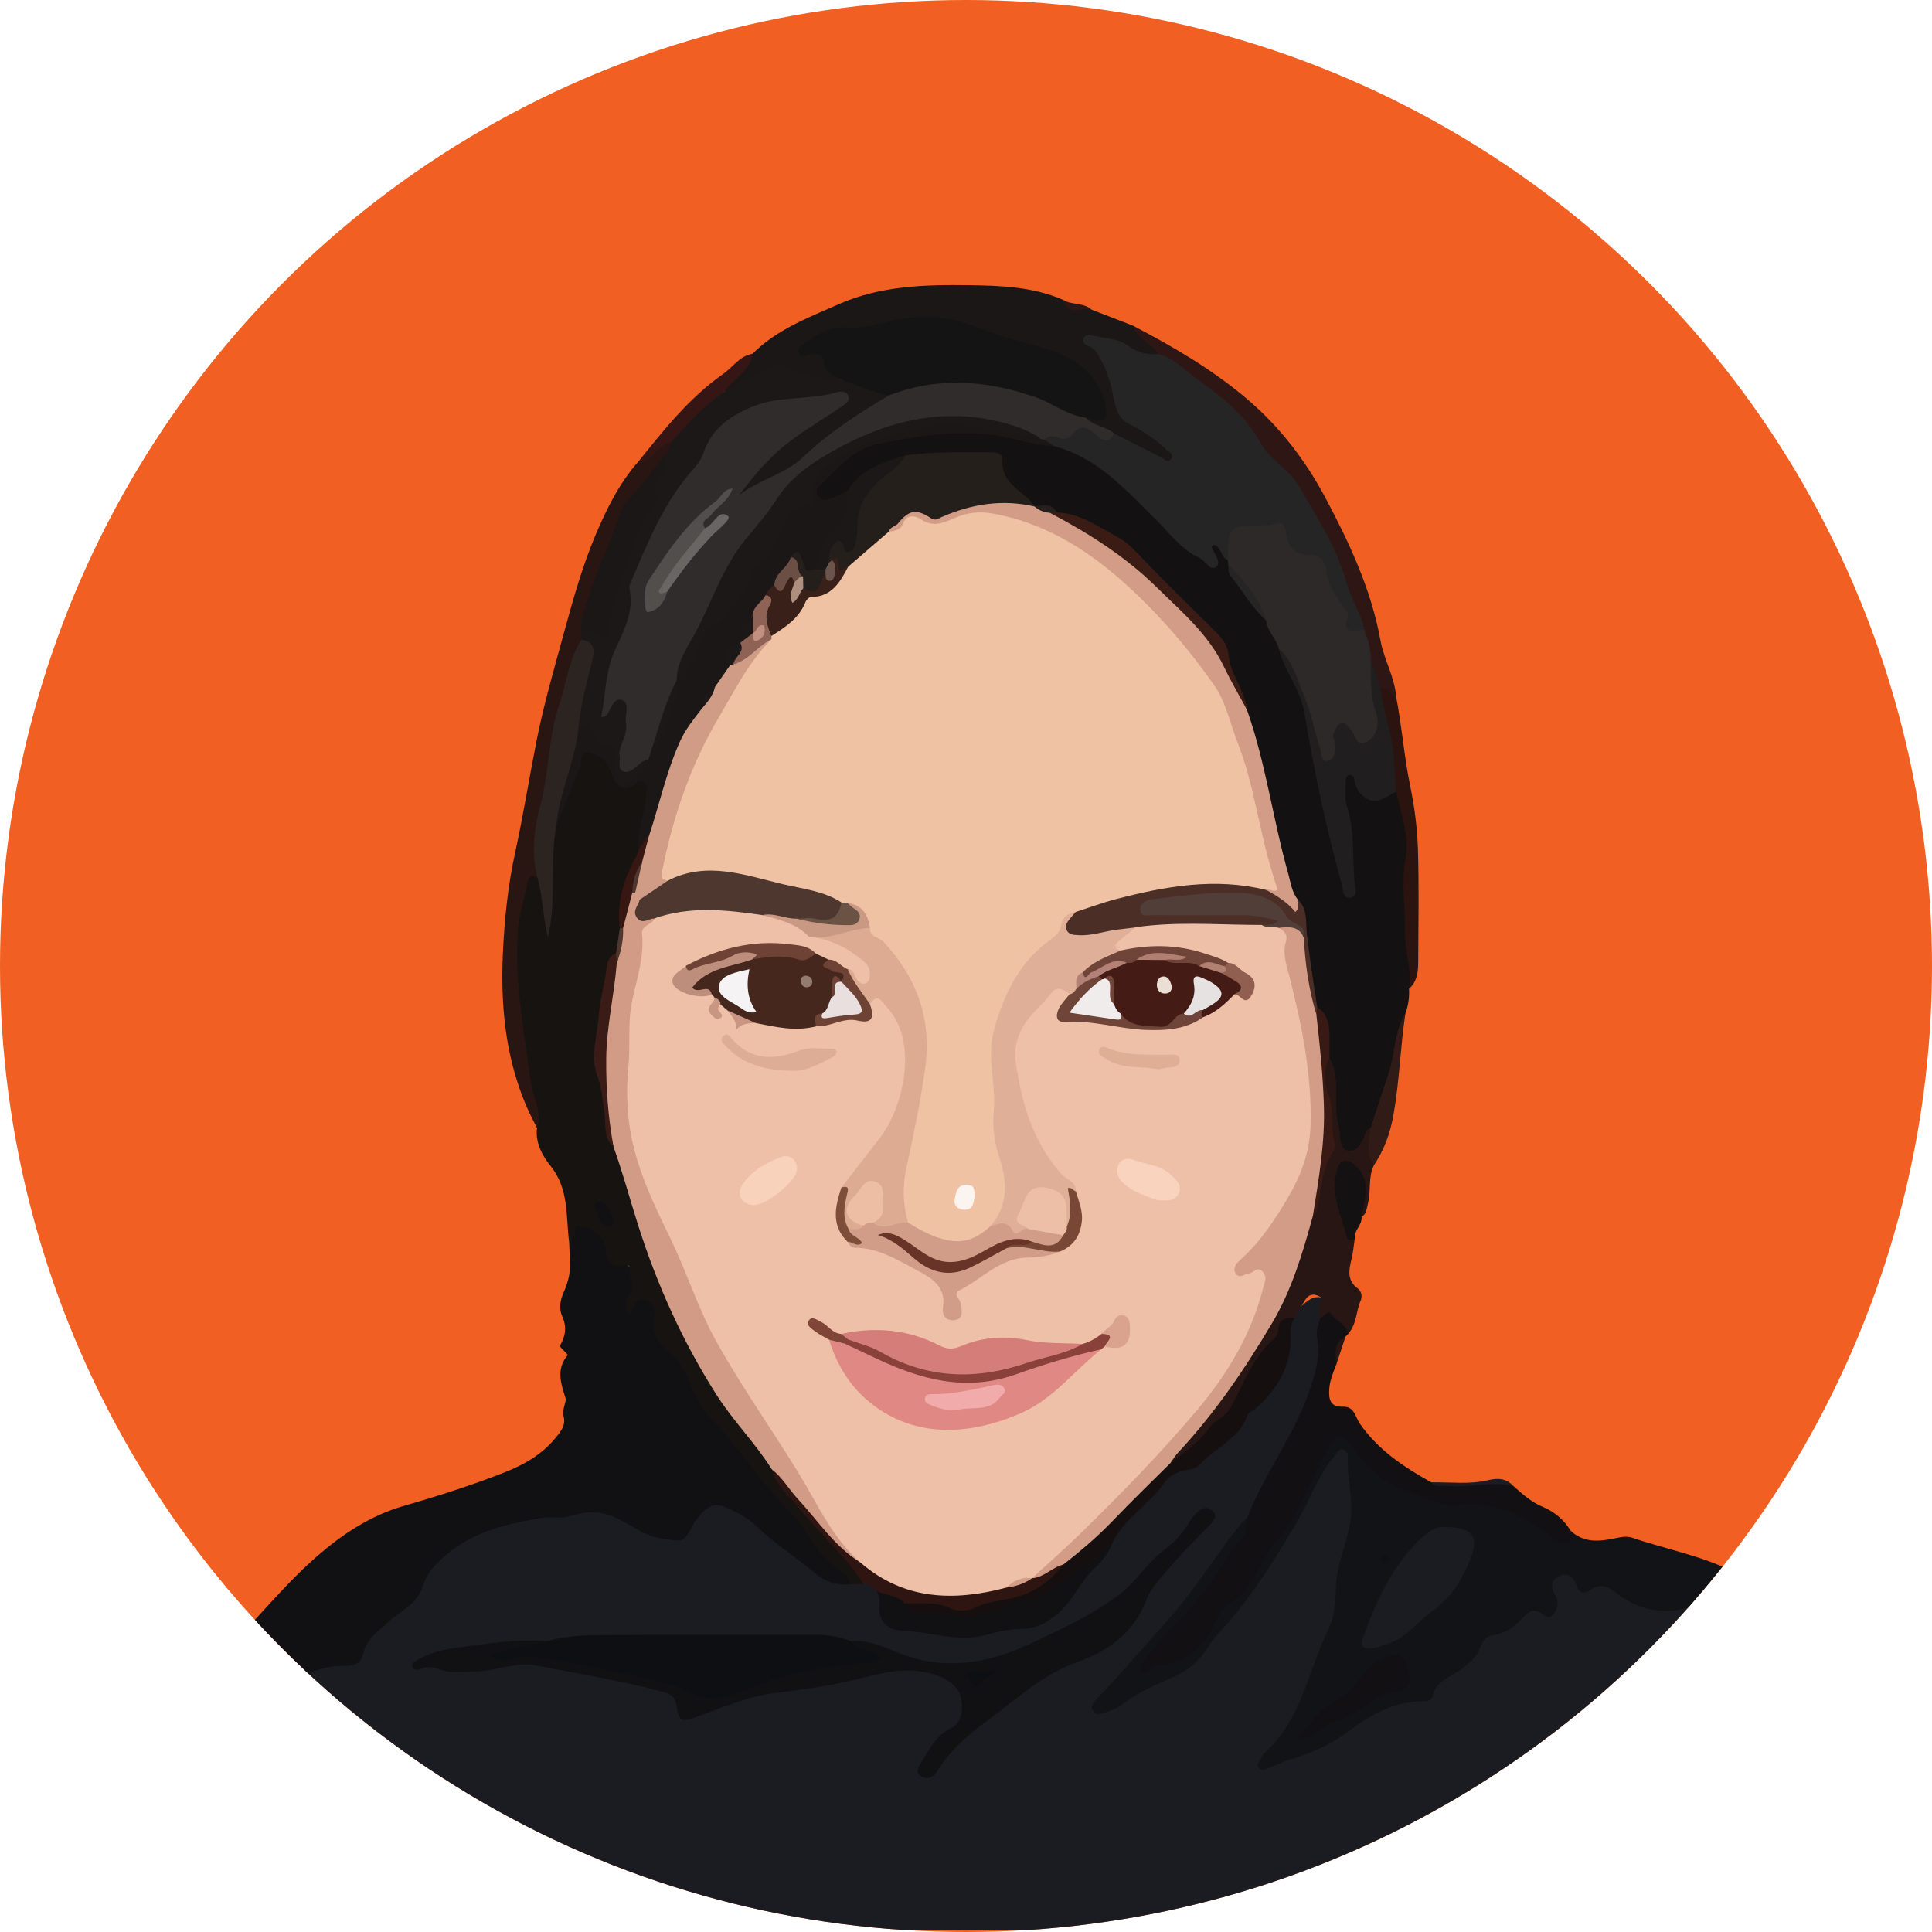
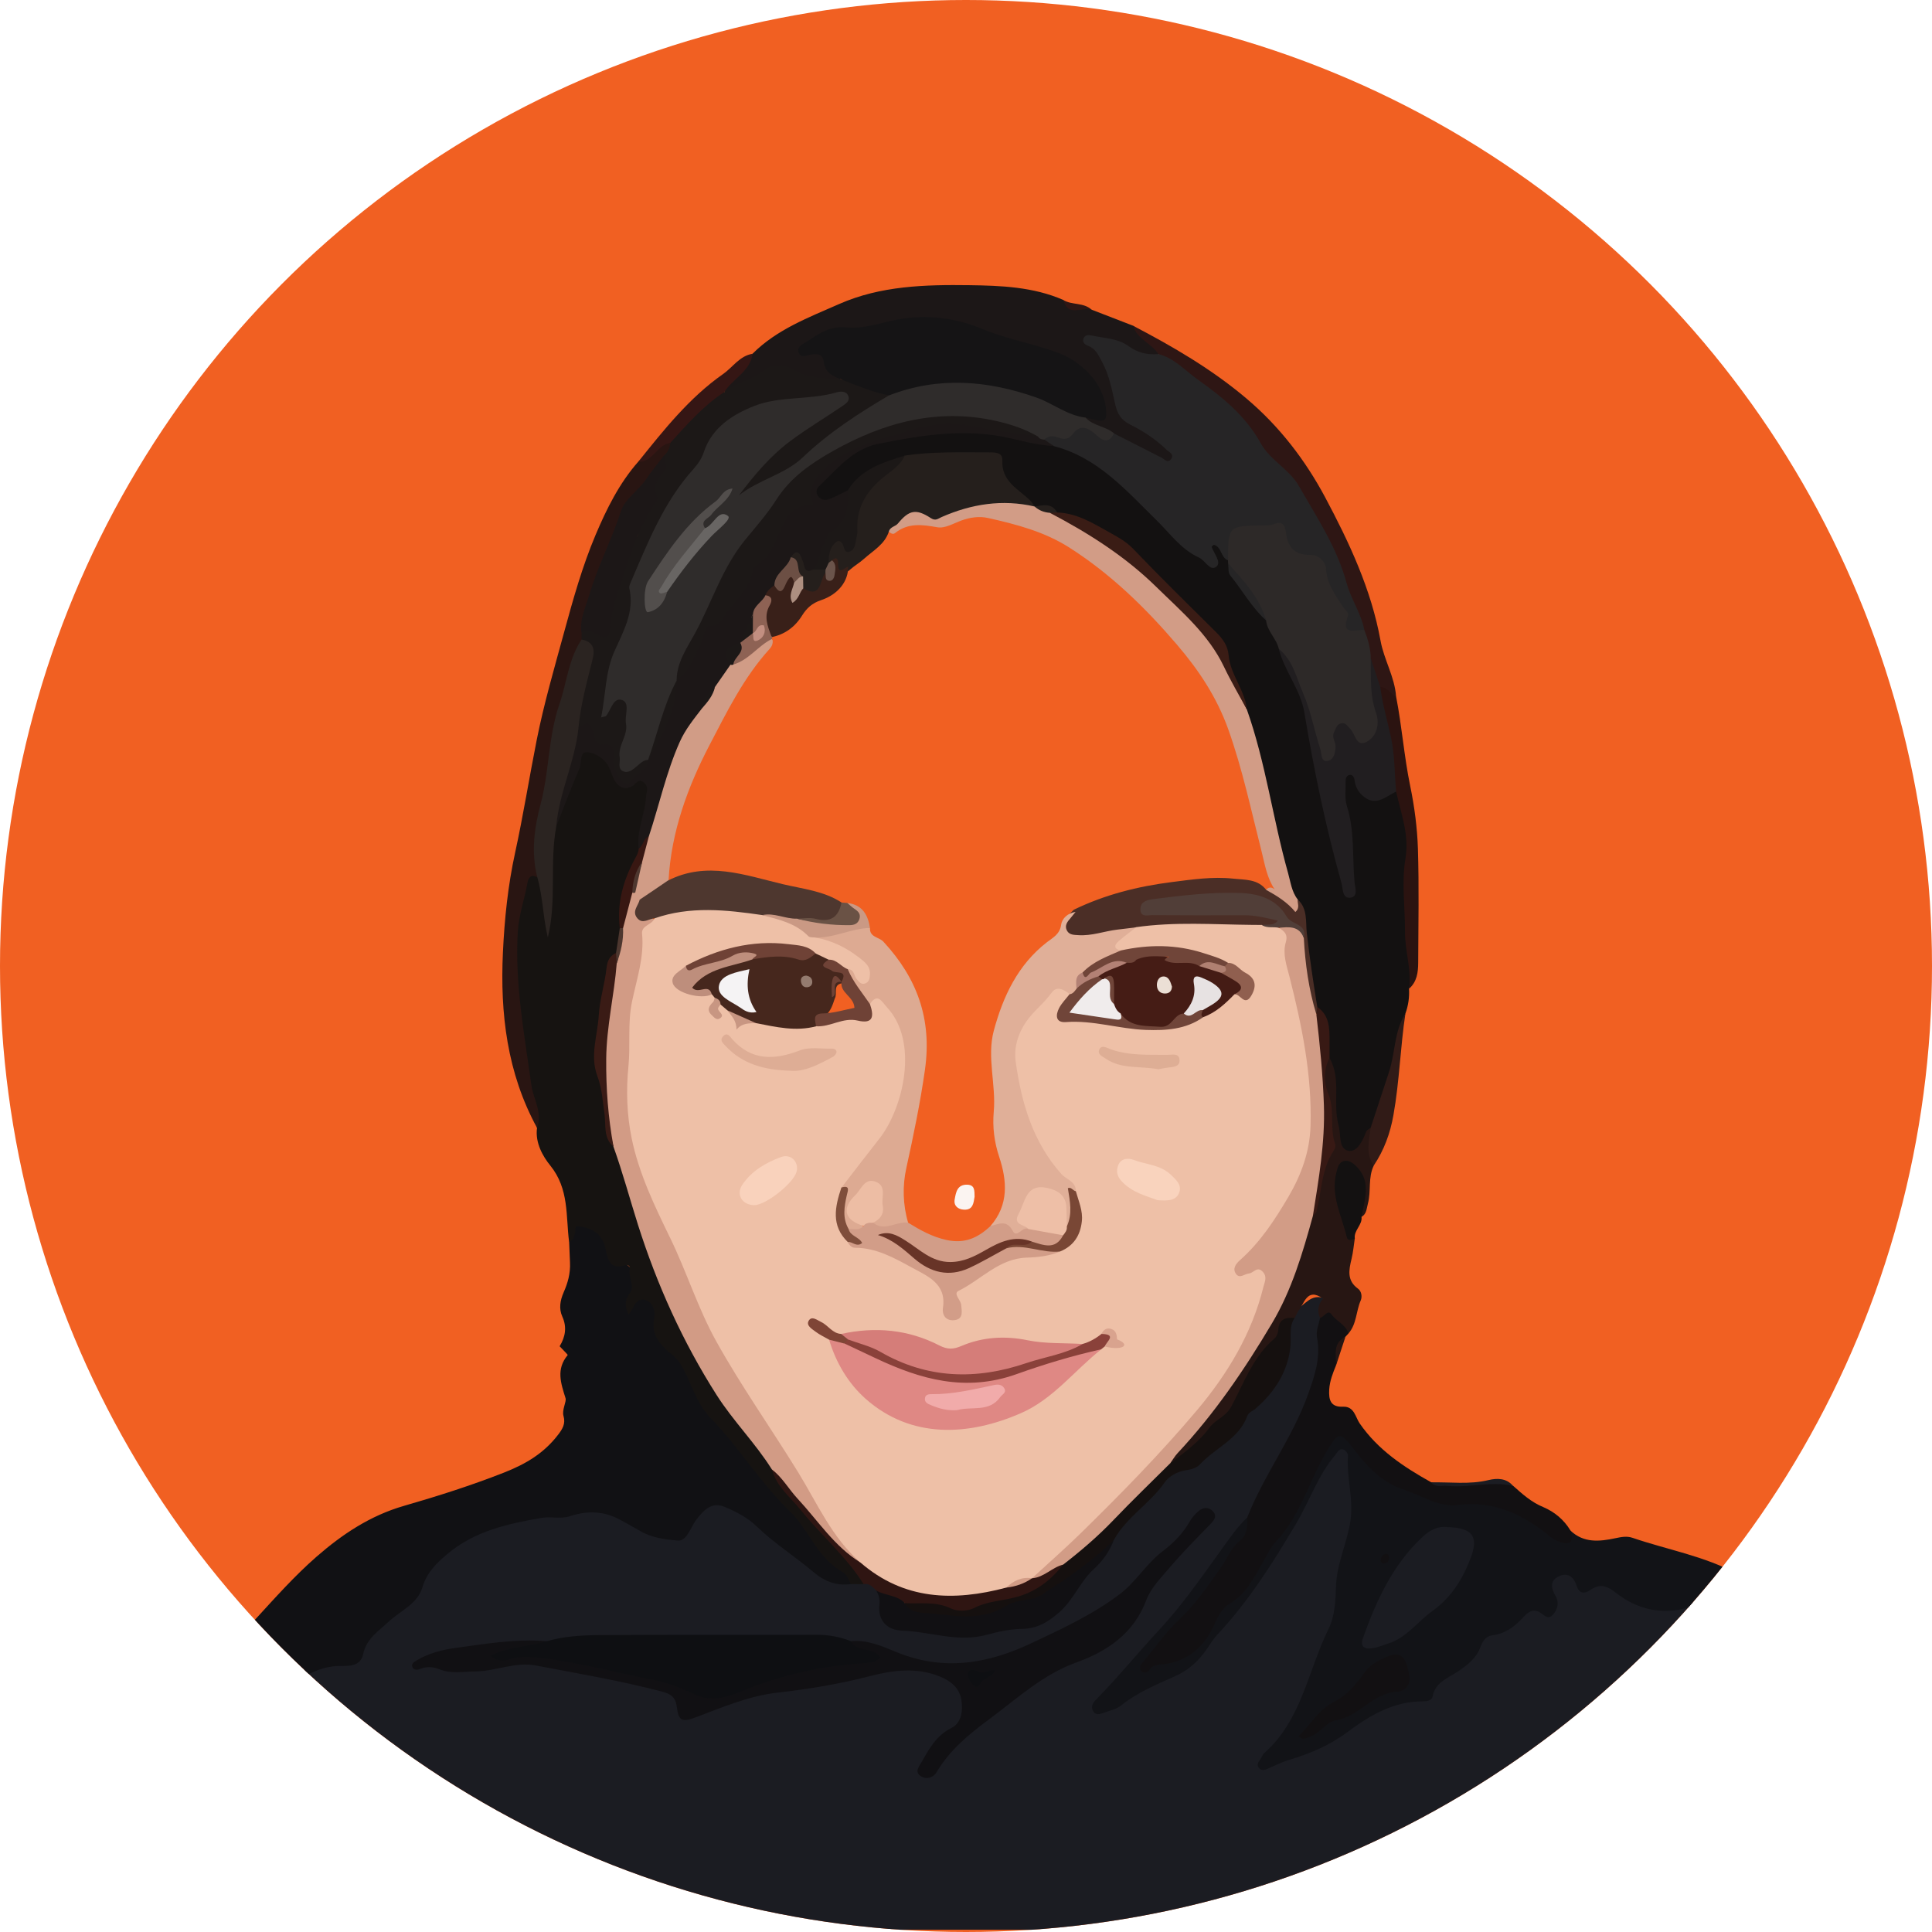
<svg xmlns="http://www.w3.org/2000/svg" xmlns:xlink="http://www.w3.org/1999/xlink" version="1.1" id="Layer_1" x="0px" y="0px" viewBox="0 0 3600 3600" style="enable-background:new 0 0 3600 3600;" xml:space="preserve">
  <style type="text/css">
	.st0{fill:#F16022;}
	.st1{clip-path:url(#SVGID_2_);}
	.st2{fill:#1B1C22;}
	.st3{fill:#121317;}
	.st4{fill:#111114;}
	.st5{fill:#131111;}
	.st6{fill:#161311;}
	.st7{fill:#121012;}
	.st8{fill:#1C1717;}
	.st9{fill:#291512;}
	.st10{fill:#271613;}
	.st11{fill:#2E1614;}
	.st12{fill:#2B1310;}
	.st13{fill:#110F14;}
	.st14{fill:#351614;}
	.st15{fill:#311B17;}
	.st16{fill:#111013;}
	.st17{fill:#0E0F12;}
	.st18{fill:#15100F;}
	.st19{fill:#2F1512;}
	.st20{fill:#262526;}
	.st21{fill:#2D2928;}
	.st22{fill:#D29C86;}
	.st23{fill:#251F1C;}
	.st24{fill:#211E20;}
	.st25{fill:#4B2E26;}
	.st26{fill:#3A1C15;}
	.st27{fill:#1C1817;}
	.st28{fill:#381914;}
	.st29{fill:#D29B85;}
	.st30{fill:#2B2421;}
	.st31{fill:#3A1B15;}
	.st32{fill:#381712;}
	.st33{fill:#4E372F;}
	.st34{fill:#2F2C2B;}
	.st35{fill:#151415;}
	.st36{fill:#EEC0A7;}
	.st37{fill:#D19C86;}
	.st38{fill:#392019;}
	.st39{fill:#8E6254;}
	.st40{fill:#6C4F44;}
	.st41{fill:#EFC2A4;}
	.st42{fill:#6B544B;}
	.st43{fill:#E0AF98;}
	.st44{fill:#513E38;}
	.st45{fill:#524E4C;}
	.st46{fill:#686563;}
	.st47{fill:#DDAA92;}
	.st48{fill:#DF8884;}
	.st49{fill:#46271D;}
	.st50{fill:#D29D88;}
	.st51{fill:#D57D79;}
	.st52{fill:#451C15;}
	.st53{fill:#8A413A;}
	.st54{fill:#F9D3BD;}
	.st55{fill:#F9D2BC;}
	.st56{fill:#DEAD95;}
	.st57{fill:#704539;}
	.st58{fill:#6F4236;}
	.st59{fill:#BE8E7C;}
	.st60{fill:#DEAE95;}
	.st61{fill:#CA9984;}
	.st62{fill:#794735;}
	.st63{fill:#D9A38E;}
	.st64{fill:#905F4F;}
	.st65{fill:#7F4E3B;}
	.st66{fill:#7F4536;}
	.st67{fill:#C89682;}
	.st68{fill:#AD8F80;}
	.st69{fill:#C38F81;}
	.st70{fill:#6A5245;}
	.st71{fill:#FBF4F1;}
	.st72{fill:#EEBFA7;}
	.st73{fill:#B38175;}
	.st74{fill:#EDBDA4;}
	.st75{fill:#F1ABAA;}
	.st76{fill:#F5F3F4;}
	.st77{fill:#E8DFDE;}
	.st78{fill:#947B6F;}
	.st79{fill:#683427;}
	.st80{fill:#F0ECEC;}
	.st81{fill:#E7E2E2;}
	.st82{fill:#B17F72;}
	.st83{fill:#EBDFD5;}
	.st84{fill:#B08071;}
</style>
  <circle class="st0" cx="1800" cy="1800" r="1800" />
  <g>
    <defs>
      <circle id="SVGID_1_" cx="1800" cy="1800" r="1800" />
    </defs>
    <clipPath id="SVGID_2_">
      <use xlink:href="#SVGID_1_" style="overflow:visible;" />
    </clipPath>
    <g class="st1">
      <path class="st2" d="M3392.7,3064.1c0,169.3-0.4,338.7,0.6,508c0.1,20.2-4,24.2-24.2,24.2c-1053.1-0.6-2106.3-0.6-3159.4-0.6    c-4.5-5.6-3-11.7-1.6-17.8c10-11.2,23.7-8.7,36-8c17.5,1,25.6-5.7,26.3-23c1.9-47.9,9.6-96.4-20-139.9    c-9.4-13.8-9.6-30.4-5.3-45.7c20.8-73.6,55.1-140.4,104-199.5c6.9-8.3,16-14.5,25-20.6c27.1-18.2,37.8-15.2,45,15.6    c4.4,18.9,14.1,18.5,27.7,12.9c38.2-15.7,76.8-30.7,112.2-52.3c20.6-12.5,41.8-21.3,66.4-21.4c23.4-0.2,41.7-8.2,49.6-33.2    c6.3-19.7,23.5-31,38.5-43.6c30.8-25.7,60.5-50.6,77.5-90.3c15-35,50.5-55.6,84.1-71.2c34.3-15.9,70.6-29.4,109.1-34.6    c37.9-5.2,76.2-5.4,114-13.8c29.7-6.6,54.4,13.4,80.3,24.5c9.9,4.2,18.4,11.3,28.6,15.3c43.7,17,54.7,14,84.2-23    c25.2-31.5,45.5-36,82.2-16.6c42.1,22.2,74,58,112.2,85.6c30.7,22.2,57.1,52.8,100.6,47.8c7.9-0.2,15.7,0.7,23.5,0.4    c12,1,21.5,6.5,28.5,16.3c6.5,9.1,8.9,19.6,9.4,30.5c1.2,25.1,16.3,35.2,39.1,40.2c79.2,17.2,157.5,7.9,235.8-6.5    c18.2-3.3,33.1-13.1,44.6-26.7c35.2-41.7,72.7-81.5,101.5-128.2c24.3-47.4,68.9-77,101.8-117c5.5-6.7,13.9-10.9,22.1-14.4    c50.3-21.6,90.4-54.1,123.3-99c21.1-28.8,51-51,66.6-84.7c9.3-19.9,18.1-39.6,11.3-62c-4.7-15.7,6.7-25.7,11.7-38.1    c2.6-5.3,6.2-9.8,10.5-13.8c15.6-8.9,26.6-28.2,49-21.6c5.7,13.5-1.3,27.5,1.6,41.2c-6.3,25.1,1,50.5-3.2,76    c-10.1,61.1-38.3,114.9-66.2,168.6c-22,42.5-47.5,83.1-67.3,126.8c-38.2,46.3-69.8,97.4-106.6,144.7    c-43.4,55.8-92.5,107-138.9,160.3c-11.5,13.2-25.8,24.1-35,42.8c14.6,4.5,25.7-1.9,35.3-8.7c33.1-23.7,70.2-39.6,106.4-57.2    c15.4-7.5,29.3-16.5,39.8-29.8c75.1-95.6,153.9-188.8,204.2-301.3c11.7-26.2,28.1-49.4,45.1-72.3c6.1-8.2,12.4-16.4,23.8-13.8    c12.7,2.9,15.1,14,16.8,25.1c10,67.2,7.3,133.4-15.1,198c-3.5,10.3-7.3,20.5-7.3,31.5c0,59.7-19.8,113.8-46.4,166.2    c-14.2,28-29.2,55.4-33.6,87.6c-3,21.6-23.4,33.1-37,48.4c-7.7,8.7-17.7,15.7-21.4,31.4c45.5-13.9,89.9-25.1,127.9-51.5    c48-33.3,95.4-66.6,156.3-71.1c5.8-0.4,12.7-1.6,15.7-7c24.2-43,80.6-53.8,100.5-101.3c3.7-8.9,14.8-12.6,24.5-15.3    c15.5-4.3,28.8-12.3,40.4-23.4c13.9-13.3,28.7-24,50-16.6c12.2,4.2,15.9-3.4,15.4-14.2c-0.3-5.9-2.3-11.6-3.7-17.3    c-3.7-15.3,0.7-27.6,14.8-34.9c13-6.7,26-4,34.7,7.1c10.6,13.6,21.5,18.2,38,11.1c13-5.6,25.2-0.2,35.9,7.6    c43.7,32,91.7,43.4,144.3,28.5c51-14.4,94.2,6.2,136.7,29.2c12.3,6.6,23.9,12.4,38.2,13.7    C3355.4,3030.9,3371.2,3052.8,3392.7,3064.1z" />
      <path class="st3" d="M3392.7,3064.1c-4.9-0.2-12.1,1.7-14.4-0.8c-24.5-27.3-62.7-23-91.8-41.3c-42.3-26.7-88.8-41.7-140.9-26.6    c-48.6,14.1-94.5,3.9-134.2-27.2c-15.9-12.4-29.1-18.4-47.1-6.1c-11.3,7.8-21.5,8.9-26.9-8.2c-4.7-14.9-15.5-24.2-31.5-17.2    c-18.3,7.9-16.1,22.1-7.6,36.7c7.5,12.9,4.1,25.6-4.8,35.5c-9.6,10.8-17.3-0.9-25.3-5.1c-13.8-7.2-23,2.3-30.5,10.5    c-15.8,17.2-33.3,29.9-57.2,32.9c-12,1.5-18.3,11.6-22,21.9c-7.5,20.9-24.5,33.6-41.1,44.9c-19.3,13.1-42.9,20-48.1,47.5    c-1.4,7.2-10,8.7-17.2,8.7c-55-0.3-99.5,26-141.4,57.3c-32.8,24.5-69.2,40-108,51.6c-14,4.2-27.3,10.9-40.8,16.8    c-5.8,2.6-11.3,4-16-1.5c-4.9-5.9-1.4-10.8,2.2-15.8c2.9-4,4.5-9.2,8-12.3c69.4-61.4,81-152.9,119.2-230.5    c12-24.3,13.3-52.7,14.2-80.5c1.3-41.3,20.2-79.1,26.6-119.9c6.6-42-7.3-81.9-4.4-123c0.3-3.7-4.1-9.7-7.8-11.2    c-8.3-3.4-11.2,4.4-15.7,9.7c-32.3,38-47.8,85.4-72.7,127.5c-43.4,73.3-88.8,145.3-147.5,207.9c-7.3,7.8-13,17.2-19,26.1    c-15.2,22.2-33.5,39.2-59.1,50.8c-34.7,15.7-70.4,30.1-100.7,54.6c-8.8,7.1-21.3,9.7-32.4,13.7c-7.4,2.7-15.9,5.5-20.5-4.1    c-3.9-8.2,0.3-14.6,6.4-20.8c40.6-41.2,77-86.3,116.4-128.5c43.7-47,79.8-99.3,117-150.9c14.9-20.6,29-41.6,47.6-59.2    c12.4,14.2,7.2,30.4-2.3,40.4c-27.5,28.8-42.7,65.6-67.1,96.7c-28.6,36.5-62.3,68-91.2,103.9c-7.4,9.1-14.9,18-20.6,29.3    c7.7-2.3,14.6-5.2,21.9-6c44.8-4.6,72.7-31.2,91.3-70c6.8-14.3,14.6-28.6,27.7-37.7c29.6-20.3,47.1-49.6,63.5-80.1    c2.8-5.2,5.1-10.8,8.9-15.3c50.9-60.1,77.9-133.7,114.5-201.8c10.9-20.4,24.6-23.7,42.6-8.6c16.6,14,27.4,33.5,43.5,48.1    c44.1,40.3,96.3,62.4,155.3,68.9c1.9,0.2,4,0.3,5.9,0c64.5-7.2,119.1,15.8,168.6,54.8c12.7,10,26,20,40,1.3    c24.8,23.8,54.5,20.6,84.1,14.3c10.9-2.3,21.1-4.3,31.6-0.7c65.4,22.4,134.5,34,196.1,67.7c16.2,8.9,33.8,16.4,46.3,29.4    c30.2,31.6,67.4,48.9,108.4,60.3C3392.7,3036.5,3392.7,3050.3,3392.7,3064.1z" />
      <path class="st4" d="M210.7,3578c0-3.9,0-7.8,0-11.8c3.5-1.9-0.8,0.4,2.1-2.1c12.7-10.9,36.2-4.3,42.1-26.7    c7-26.6,6.3-56.2-6.3-76.9c-20.2-33.1-19.2-65.9-17.4-100.7c-0.6-19.2,11.1-35.2,13.8-53.6c-2-12.3,5.5-20.8,12.1-29.6    c6.2-16.6,16.9-30.9,23.2-47.4c19.9-38.7,44-73.2,79.5-100.5c86.2-66.3,148.7-157,230.1-228.1c47.7-41.6,99.8-76.5,163-94.7    c62.7-18.1,125.1-37.9,186.4-62c41.4-16.3,74.5-36.3,100.8-70.7c8.1-10.6,14.1-20.3,9.9-34.8c-3.3-11.3,5.9-26.4,3.8-33.1    c-8.8-28.1-17.9-54,4-80.3c0.6-0.8-9.8-10.7-15-16.4c10.7-17.6,13.9-35.6,5-55.3c-6.8-15.1-4-30.2,2.5-45.2    c7.4-16.9,12.8-34.5,11.8-55.7c-0.5-12.8-1-25.7-1.6-38.5c1.7-2.5,2.6-5.3,4-7.9c4.7-9.5-4.6-28,13.3-28.1    c17.2-0.1,35.8,3.3,46.5,20.6c5.7,9.2,9,19.6,13,29.7c3.3,8.3,6.6,16,15.8,20.2c30.9,14,37.4,29.3,28.1,63.6    c-1,3.8-3.3,7.1-3.5,11.1c29.5-13.2,47.6-4,48.4,28.6c0.7,29.4,12,51.4,34.5,68.1c18.8,13.9,24.4,35.6,33.5,54.7    c25,52.2,68.1,91,99.2,138.4c25.7,39.1,63.4,67,90.8,104.1c27.8,37.8,49,81,91.5,106.6c8.8,5.3,15.4,15.6,10.1,28.1    c-27,3.7-49.2-4.8-70.2-22.6c-34.2-29.1-72.6-53-105.1-84.5c-17.1-16.6-38.3-27.6-60-36.7c-24.4-10.2-38.8,6-51.9,22.5    c-11.5,14.4-18.3,41.7-35.3,40.2c-22.9-1.9-48.3-4.9-70-17.6c-11.8-6.9-23.9-13.5-35.8-20.1c-31.5-17.5-62.1-18.7-96-7.5    c-16.1,5.3-35.4-0.1-52.7,3c-62.6,10.9-124.1,24.3-175.2,67.3c-20.9,17.6-38.2,34.7-46.3,61.9c-9.3,31.2-40.9,43.6-62.7,63.9    c-19.4,18-41.7,31.9-47.8,60.6c-5.3,25.2-29.6,21.8-45.8,22.2c-27,0.7-48.3,10.7-71.3,23.1c-39.7,21.3-81.8,38.2-123.1,56.5    c-21.9,9.7-25.2-4.2-26-21.4c-0.4-8.4,4-19.2-5.3-24.4c-11.1-6.2-17.6,5.7-25.7,10c-36.4,19.6-55.4,56.1-72.5,89.4    c-19.9,38.6-44.6,76.3-52.7,120.8c-3.7,20.3-3.1,36.5,10.1,54.8c23.2,32.3,16.3,71.6,16.3,108.7c0,56.4-0.4,56.4-55,56.3    C220.5,3578,215.6,3578,210.7,3578z" />
      <path class="st5" d="M2625.5,1842.3c0.9,15.9-1.3,31.3-6.7,46.2c-4.8,11.7-7.5,23.6-9.1,36.5c-7.6,62.7-16.1,125.5-50.3,180.9    c-7.3,6.9-9.5,17.1-15.5,24.8c-8.5,11-17.5,23.4-32.9,20.7c-17.4-3.1-21.8-19.8-22.8-34c-1.9-27.3-9.7-53.9-7.8-81.5    c1.4-21.6-0.3-42.8-10.8-62.4c-2.8-32.9,4.9-68.1-21.3-95.8c-12.9-41.9-15.1-85.5-20.9-128.5c-3-22.7-2.2-46.5-15.9-66.7    c-22-34-26.8-74-35.3-111.9c-18.3-81.6-35.9-163.4-60-243.5c-24.1-60.8-32.2-127.8-86.8-175.7c-45.5-39.8-87.4-84.2-130.7-126.7    c-29.7-29.2-68.8-51.6-113.2-57.4c-5.9-0.8-11.5-2.3-16.6-5.5c-11.1-12.8-26.9-11.8-41.6-13.9c-2.9-1-5.4-2.4-7.8-4.2    c-26.4-20.2-54-39.2-61-75.3c-3.4-17.3-18.2-15.2-30.5-15.7c-46-1.6-91.8,0.3-137.5,5.2c-32.1,8.1-63.3,18-87.7,42.2    c-7.6,7.5-14.9,15.5-24.2,21.2c-11.8,6.8-22.2,16.5-37,16.7c-9.4,0.1-17.5-2.4-22.6-10.9c-5.1-8.5-4.9-17.9,1.4-24.8    c36.2-40,72-80.5,131.4-85.6c34-2.9,65.9-17.5,100.7-18.3c69.9-1.6,138.2,7.8,205.8,24.3c60.5,11.8,104.9,49.9,149.8,88.8    c47.4,41,80.8,97.1,138.5,126.5c2.5,1.3,4.6,3.5,7.8,2.7c2.9-3.7,0.2-7.3-0.5-10.8c-1.3-6.6-5.1-14.1,3.5-18.1    c8.5-3.9,15.2,0.6,20.4,7.2c5.5,6.9,9.6,14.8,14.4,22.2c1.3,2.5,2.2,5.1,3,7.8c3.5,29,26.4,46.7,41.1,68.9    c8.5,12.8,19.7,24.1,28.5,37c8.5,18.5,21.7,34.7,27.1,54.8c52.2,91.7,60.9,195.6,81.8,296c10.2,48.9,28.7,95.2,39,144.2    c-1.9-43.8,1.9-87.8-8.7-130.8c-5.2-21.2-8.5-42.5-3.8-64.2c1.7-8,5.9-15.3,14.9-16.2c7.8-0.8,13.1,4.9,15.6,11.4    c11.1,28.7,29.9,37.1,58.1,23.7c5.3-2.5,11.6-2.3,16.4,2.7c28.2,45.3,29,96,21.8,145.3c-8.4,57.3,5.7,112.8,5.2,169.3    C2631.9,1809.1,2633.8,1826,2625.5,1842.3z" />
      <path class="st6" d="M1585.6,2951.8c-4.6-7.5-7.5-18.3-14.1-21.8c-48.2-25.2-63.4-78.8-99.2-113.3    c-55.7-53.8-95.5-120.2-149.2-175.4c-21.5-22.1-32.5-54.8-46.3-83.6c-6.5-13.5-13.2-24.4-25.4-34.2    c-20.1-16.3-38.7-35.3-32.6-66.4c2.7-14-1.5-29.8-16-34.6c-18.1-6-21.2,14.9-32,27.5c-6.2-16-6.9-28,1.7-38.8    c12.8-16-3.9-32.1,1.2-48.1c1-3.3-4.5-7.1-8.5-5.7c-29.5,9.9-32.9-11.6-37-31c-6.2-29.3-27-39.2-54.4-41.8    c-4.3,9.2,0.6,23.8-13.4,29.3c-6.2-48.5,0.3-98.5-35.1-142.2c-13.6-16.7-28.5-42.5-24.6-70c-21-69.3-31.6-140.8-40.2-212.2    c-9.5-78.9-13.7-158.9,10.5-236.7c4.4-14,8.9-33.5,32.1-20.8c21.2,31.4,19.1,67.3,18,102.9c1.6-63.9-6.2-128,8.1-191.3    c12-41.4,32-79.9,44.3-121.3c9-30.4,20.5-34.4,46.7-17.6c8.4,5.4,16.9,11.2,20.4,20.6c8.7,23.3,17.6,40,48.8,26    c14.9-6.7,24,9.9,23.8,25.4c-0.2,17.7-3.9,35.2-8.3,52.3c-4.5,17.2-7.6,34.5-6.8,52.4c-14.6,31.3-26.7,63.3-33.3,97.5    c-3.3,17.3-6.5,34-2.2,51.4c1.4,16.9-2.4,32.7-9.4,48c-16,12.2-14.9,31.6-18.2,48.1c-9.2,45.2-18.8,91.7-16,137    c3.5,55.9,12.7,112.1,28.7,166.4c21.9,48.4,33.5,100.5,49.3,150.9c49.1,156.6,122.8,299.2,228.9,424.7c7.6,9,15.7,17.6,19.4,29.2    c9.4,30.3,33.7,50,52.3,73.7c31.5,40.2,72.1,72.3,100.5,115.1c5.7,8.6,15.7,15.7,11,28.5    C1601.4,2951.8,1593.5,2951.8,1585.6,2951.8z" />
      <path class="st7" d="M2926.2,2851.7c8.5,25.2-3.8,27.3-23,20.2c-6.3-2.3-12.1-6.6-17.3-10.9c-49.1-39.8-103.3-64.9-168.4-56.8    c-37.6,4.7-67.1-17.3-100.2-27.9c-44.8-14.4-72.1-46.5-99-81.4c-21.7-28.2-26-23.5-43.9,5.6c-34.7,56.6-50.7,123.6-97.9,173.2    c-9.9,10.4-15.9,24.7-23.3,37.4c-16.6,28.9-31.1,58.9-61.8,77c-13.6,8-21.5,22.5-27.9,37.3c-18.6,42.3-48.9,70-96.3,75.7    c-9.4,1.1-19.2-0.2-25.3,10.5c-2.9,5-10,7.2-15.2,1.7c-5.1-5.5-1.7-10.8,2.3-15.5c23.2-27.5,44.3-57.4,70.2-82    c30-28.4,52.4-62.1,75.9-95.1c12.3-17.2,19-37.6,37.3-51.7c11.1-8.6,12.3-26.1,11.5-41.2c31.5-79.8,84.7-149,113.6-230    c12-33.6,23.7-67.8,16.7-104.7c-2.5-13.1,3.1-25,5.5-37.4c5.3-8,11.1-20.7,21.7-13.5c14.6,10,36.1,17.3,31.3,42.5    c-1.9,2.1-3.8,4.1-5.7,6.2c-17.6,14-13.1,35.2-17.6,53.5c-5.9,14.4-11.6,28.8-12.6,44.7c-1.1,19.2,2.3,33.2,26,32.1    c20.7-0.9,23.1,20.1,30.7,31c34.3,49.7,82.1,81.2,133.1,109.7c30.9,7.4,62.7,6.4,93,1.2c21.7-3.7,40.4-2.3,59.8,5.4    c17.3,15.4,34.1,30.7,56.4,39.8C2896.6,2817.2,2914.2,2831.7,2926.2,2851.7z" />
      <path class="st8" d="M1402.3,659.1c45.5-45.5,104.7-67.6,161.6-92.7c77-33.9,160.1-36.1,242.2-35c59.1,0.8,119.3,3.1,175.4,27.6    c12.4,21,36.6,7.9,52.7,18.1c25.7,9.9,51.4,19.8,77.1,29.8c10.8,10.7,22.9,19.9,34.7,29.5c7.9,6.3,18.1,12.2,12.2,25.5    c-18.9,11.5-36,3.9-52.4-5.6c-20.7-11.9-42.5-18.8-69.8-20.1c28.9,29.7,40.2,64.7,47.3,101.1c4.9,25.2,17.2,42.4,40.1,54.1    c20.9,10.7,40.4,24.3,56.7,41.5c6.6,7,14,15.5,5.6,25.7c-6.9,8.4-15.9,5.3-24.4,2.1c-31.3-11.8-57.7-33.2-88.5-46.2    c-12-4.5-22.7-11.7-34.5-16.8c-9-3.8-19-7.4-15.9-20.8c30-8.8,29.6-8.7,19.9-40c-11.4-36.6-34-58.2-71.5-71.2    c-50.1-17.4-101.8-29.1-151.7-47.9c-68.6-25.8-141-22.2-211.9-3.1c-10.5,2.8-21,7.3-31.8,5.2c-28.8-5.7-48.8,9.3-72.5,29.2    c40.1,3.1,47.9,35.9,65.1,59.5c-28.6,14.3-56.2,4.4-82-6.4c-24.9-10.4-45.3-10.7-69.3,3.5c-19.6,11.6-40,24.3-63.7,27.9    c-11.4-11.7-0.6-19.8,6-26.4C1374.2,692,1387.2,674.6,1402.3,659.1z" />
      <path class="st9" d="M1001,1634.5c-11.5-5.7-16.3,0.3-18.2,10.7c-5.5,30.6-16.1,59.6-18,91.5c-5.7,96.3,12.3,190.2,25.2,284.5    c3.7,26.8,21.3,51.6,10.7,80.4c-55.8-102-68.9-213-63.6-326.4c2.9-62.4,9.3-124.9,22.8-186.6c15.2-69.5,26.3-139.9,40.2-209.8    c13.5-68,33-134.5,51.2-201.3c16.7-61.3,33.9-122.6,58.5-180.8c20.4-48.2,44-96.1,79.4-136.3c11.8-10.2,25.2-18.3,35.1-30.8    c6.6-8.4,15.3-12.2,25.8-5.6c6.9,11.6,0.5,20.7-5.7,29.8c-22.8,30.6-44.3,62.2-70.1,90.5c-13.9,15.3-14.5,36-23,53.6    c-22.9,47.7-39.9,98-56.2,148.3c-3.6,11.2-2.8,23.3-2.7,35.1c-0.1,4.8-0.9,9.5-2.1,14.2c-31.8,80.4-53.6,163.2-62.2,249.3    c-1.8,18.6-7.1,36.4-11.2,54.6c-8.2,36.4-15.2,72.8-10.4,110.5C1007.5,1618.4,1008.4,1627.5,1001,1634.5z" />
      <path class="st10" d="M2512.6,2484.8c-4.8-16.7-22.1-22.4-31.5-35.6c-7.1-10-13.8,4.9-21.4,6.6c-5.5-13.1-4-25.2,5.7-35.9    c-30.8-21.9-34.5,9.6-46.9,23.9c-2,4-4.1,8.1-6.1,12.1c-12.7,7.9-23.9,16.8-26.2,33c-0.4,2.8-2,5.8-4,7.7    c-39.2,37.1-53.6,89.9-84.3,132c-28,38.5-66.8,67.8-103.7,98c-3.8,3.1-8.9,3.8-13.6,0.5c-5.9-14,4.1-22.2,11.9-30.6    c69.3-74.4,125.4-158.4,176.4-245.8c23.8-40.7,39.7-85.3,52.4-130.9c5.8-20.8,10.8-41.8,20.1-61.5c5.2-11.8,7.9-24,10.3-36.7    c4.3-22.7,9.7-44.8,18.5-67c12.8-32.5,8.2-69.5-1.6-103.5c-6.2-21.5-5.9-42.6-4.6-64c0.4-7.5,2.2-16.2,13.3-15.7    c22.8,39.4,5.4,84.4,17,125.7c4.8,17-0.8,43.2,18.2,47.2c15.9,3.4,26.8-18.4,33-35.5c1.1-3.1,5.7-5,8.6-7.5    c11.3,22.7,5.7,46.8,5.8,70.5c-11.1,22.4-4.7,47.6-11,70.9c-2.6,9.5-2.3,19.3-12,24.9c-9.4-9.4-3.4-20.3-2.9-30.6    c0.4-9.7,3.9-19.5,1-29.1c-3.9-13.2-8.9-30.4-24.1-29.4c-18,1.2-16.1,20.7-14.7,33.1c4,33.6,8.3,67.5,28.2,96.6    c-1.9,12.5-3,25.3-6,37.6c-5,20.7-9,40.3,12.1,55.5c6.8,5,7.9,15.3,5,21.9C2526.7,2443.2,2528.1,2467.2,2512.6,2484.8z" />
      <path class="st11" d="M2158.5,659.8c-12.8-20.2-39.8-27.8-47.3-52.9c74.4,38.9,146.2,80.6,211.1,135.4    c62,52.3,110.1,115.4,146.9,184.3c44.8,84,85.9,171.5,103.2,267.1c6.4,35.6,26.4,67.4,29,104.1c-16,3.9-23.4-9.5-33.8-16.9    c-13.1-15.5-14.4-35.2-19.7-53.6c-3.9-16.8-7.6-33.7-13.6-49.9c-26.5-85.4-61.5-167.1-106-244.6c-6.4-11.1-13-22.2-21.5-31.5    c-37.6-41.1-73-83.7-107.1-127.9c-25.9-33.5-66.6-54.1-100.6-80.4C2185.2,682.4,2168.4,675.2,2158.5,659.8z" />
      <path class="st12" d="M2571.8,1280.1c13.6-0.3,18.8,13.4,29.6,17.7c10.9,55.4,14.9,111.8,26.4,167.2c7.9,38.2,13,77.5,14.3,116.5    c2.2,70.8,0.8,141.7,0.5,212.6c-0.1,17.8-2.3,35.3-17,48.2c4.9-36-7.9-70.7-7.6-106.8c0.3-45.5-6.8-91,1-136.7    c7.2-42.8-8.4-82.9-17.5-123.7c-12.2-10.9-13.5-26.3-14.3-40.7c-2.2-43.2-9.6-85.4-21.3-127    C2563,1297.6,2563.5,1287.8,2571.8,1280.1z" />
      <path class="st13" d="M233.4,3359.5c10,10.9,5,24.3,5.6,36.6c1,19.1-3,37.7,17.8,52c13.9,9.6,14.3,93.6,3.3,107.4    c-13.1,16.5-32.5,9.3-49.5,10.8c0-62.9,0-125.9,0-188.8c5.5-4.1,11-8.1,16.5-12.2C229.3,3363.3,230,3359.9,233.4,3359.5z" />
      <path class="st14" d="M1249.1,825.3c-25,3.2-32.4,36.4-59.9,35.2c47.7-59.3,95-119.3,158.1-163.5c18.2-12.7,30.8-33.9,55-37.8    c-4.6,33.5-37.2,46.3-52.8,71.6c-1.6,13.1-11.3,19.9-20.9,26.4c-20.4,13.8-34.8,33.5-52,50.4    C1268.7,815.2,1263.6,827.8,1249.1,825.3z" />
      <path class="st5" d="M2524.5,2308c-5.6,2.1-13.1,5.2-14.9-2.6c-9.2-39.3-30.2-76.7-19.8-119.1c2.3-9.4,4.7-21.4,15.4-23.1    c11-1.7,20.4,7.5,26.9,15.4c18.8,22.6,13,48.9,7.9,74.6c-0.9,4.8-2,9.5-3,14.3C2538.8,2282.8,2522.3,2292.5,2524.5,2308z" />
      <path class="st15" d="M2559.9,2171.7c-16-22.3-8.6-46.6-5.8-70.5c11.3-34.5,22.9-69.7,34-103.3c12-36,9.5-76.4,30.7-109.4    c-9.5,62.8-11.1,126.3-22.3,189.1C2590.4,2112.2,2579,2143,2559.9,2171.7z" />
      <path class="st2" d="M2819.4,2768.8c-40.8-9.6-81.7,4.1-122.5-0.1c-10.3-1.1-22,3.8-30.3-6.5c35.7-0.9,71.4,4.4,107.1-4.3    C2789.1,2754.2,2806.9,2753.9,2819.4,2768.8z" />
      <path class="st11" d="M2034.1,577.2c-17.6-5.9-44.2,14.2-52.7-18.1C1997.7,568.9,2019.3,563.2,2034.1,577.2z" />
      <path class="st2" d="M280.4,3229.3c-2.2,18.5-9.2,34.7-23.2,47.4C256.4,3256.7,269.6,3243.6,280.4,3229.3z" />
      <path class="st2" d="M233.4,3359.5c-2.1,1.9-4.2,3.8-6.2,5.7c0.7-21.2,7.5-40.6,17.9-58.9C247.6,3325.4,236,3341.5,233.4,3359.5z" />
      <path class="st10" d="M2489.4,2544.6c0.8-19.5-6.8-41.8,17.6-53.5C2501.1,2508.9,2495.2,2526.7,2489.4,2544.6z" />
      <path class="st16" d="M1585.7,3058.2c30.4-3.2,58.3,9.4,84.4,20.1c87.6,36,169.6,22.3,251.9-16.5c56.7-26.7,113.2-52.8,163.8-90.8    c31-23.3,50.2-57.4,80.8-80.6c20.4-15.5,38.2-33.7,51-56.4c3.8-6.7,9.4-12.7,15.2-17.8c8.2-7.3,18.2-9,26.5-0.9    c9.8,9.6,2.8,17.8-4.4,25.2c-25.3,26-50.9,51.7-74.5,79.4c-16.7,19.6-35.8,38.7-44.5,61.8c-23.3,62-72.7,95.2-129.2,115.6    c-64.1,23-111.2,67.6-163.8,106.5c-38.3,28.3-73.4,57.4-97.8,98.6c-6.2,10.4-18.9,13.7-28.7,7.6c-13.2-8.1-4-18.1,1.4-27.6    c14.1-24.7,27.2-48.7,55.2-62.7c19-9.5,21.5-32.5,18.3-52.5c-3.6-22.2-19.6-35-40.1-43.3c-43-17.5-87.3-11.8-129-1    c-57.1,14.8-114.3,24.4-172.9,31c-52.3,5.9-101.8,26.6-151.1,45.4c-26.9,10.3-33.9,8.3-37.1-19c-2.1-17.7-11-23.9-27.7-28.3    c-77.5-20.3-156.4-33.7-235-48.6c-38.6-7.3-74.6,10.7-112.8,11.1c-22.5,0.2-44.8,4.8-66.4-3.9c-12.6-5.1-24.5-5.6-37.1-0.5    c-4.5,1.9-10.9,1.8-13.3-2.9c-3.5-6.9,2.7-10.4,7.8-13.4c21.5-12.8,45.8-19.4,69.6-22.7c57.1-7.9,114.4-17.7,172.6-13    c1,11.5-8.3,12.8-15.5,13.6c-23.5,2.6-46,10-69.3,12.7c74-9.4,145.9,0.8,216.3,24.1c19.9,6.6,41,4.3,61,10    c28.2,8.1,57.4,11.7,83.6,27.4c15,9,33.4,9,51.6,3.4c88-26.9,174.4-61.4,272.3-59.2C1606.6,3076.6,1583.8,3079.6,1585.7,3058.2z" />
      <path class="st17" d="M1585.7,3058.2c11.4,21.9,41.9,9.4,55,30.7c-12.2,10.8-26.6,9.7-40.8,10.8c-64.9,4.9-127.4,18.1-189.4,40.4    c-35,12.6-74.3,36.6-114.9,17.6c-24.7-11.5-48.5-21.4-75.8-26.8c-75.3-14.8-149.4-36-226.3-42.9c-14.5-1.3-29.2-1.1-43.8,3.7    c-10.8,3.6-22.8,4.5-35.9-6.2c34.9-17.6,71.5-16.9,104.9-27.3c31-9,63.1-11.1,94.8-11.4c136.4-1,272.8-0.2,409.2-0.6    C1544.7,3046.2,1565.5,3050.1,1585.7,3058.2z" />
      <path class="st18" d="M2180.5,2726.7c26.1-20.2,53.5-39.3,72.9-66.2c11.3-15.6,30.1-19.9,40.6-39.1c23.9-44,40.7-93.5,81-127.5    c4-3.4,6.6-10.4,6.9-15.9c1.3-20.3,13.8-23.7,30.4-22.1c-11,16.5-6,34.7-7.7,52.5c-4.5,46.8-29.4,85.7-65.3,116.6    c-5.1,4.4-12.6,6.5-15.1,13.3c-15.7,43.2-59.3,59.2-87.8,89.9c-6.6,7.2-16.5,9.9-26.6,11.4c-16.3,2.3-31.7,11.2-39.9,23    c-27.4,39.4-70.8,64.2-94.2,106.6c-48.9,64.1-111.6,105-188.8,131.7c-57.8,20-112.6,22-170.1,12.2c-14.7-2.5-32.4-4.8-31.2-27.1    c17.8-12.7,39.6-11.4,56.7-5.7c36.9,12.3,71.2,5.6,106.7-2.7c46.3-10.7,91.7-22.5,123.2-62.2c65.9-56,126.1-117.8,185.6-180.3    C2163.7,2729,2169.9,2721.2,2180.5,2726.7z" />
      <path class="st16" d="M1686,2987.2c11.2,20,31.6,17.3,49.5,19.2c48.2,5.1,96.1,13.9,141.9-15.4c18.5-11.8,44.6-6.4,65.8-20.5    c46.6-30.9,93.1-61.4,132.5-101.5c-8,21.3-20.5,39.2-37.5,54.7c-25.4,23.2-37.6,56.9-63.9,80.1c-20.7,18.3-41.3,31-70.3,31.4    c-22.2,0.3-44.7,5.4-66.3,11.2c-53.4,14.4-104.7-6.1-157.1-8c-26.5-0.9-45.7-17.7-41.9-49.4c1.1-9.1-1.5-17.5-5.9-25.5    C1656.1,2959.1,1676.1,2961.8,1686,2987.2z" />
      <path class="st19" d="M1686,2987.2c-14.4-15.4-36.4-13.6-53.2-23.5c-6.6-6.5-12.7-13.9-23.6-11.9    c-32.5-51.7-79.4-91.2-117.3-138.3c-19.3-24-45.1-43.6-53.5-75.4c19.1-0.9,26.6,14.5,35.9,26.4c32.7,41.7,67.6,81.4,104.7,119.2    c9,9.2,18.4,17.7,30.3,22.9c78.3,63.9,167.2,65.8,260,44.7c16.6-2.2,32.5-7.1,47.4-14.8c2.4-1.3,5-2.4,7.6-3.4    c19.7-3.5,33.2-26.9,56.8-17.8c-23.9,30.3-51.9,51.8-91.3,61.6c-24.6,6.2-50.9,7-74.8,19.4c-11.6,6.1-31.2,6.6-42.9,0.9    C1743.8,2983.4,1714.8,2989,1686,2987.2z" />
      <path class="st2" d="M2695.9,2845.5c47.5,1,60,17,44.4,57.9c-14.8,38.7-35.6,72.9-70.9,98.2c-27.6,19.7-47.8,49.5-81.9,60.6    c-10.2,3.3-20.2,7.6-30.7,9.1c-14.8,2.2-23-3-16.8-20c25-69.5,55.2-135.8,110.7-187.5C2664.5,2851,2679.2,2843.5,2695.9,2845.5z" />
      <path class="st7" d="M2419.7,3235.2c22.1-21,37-49.4,65.5-63.7c24.6-12.4,41.2-32.4,56.5-53.9c6.6-9.2,14.2-15.7,23.8-21.1    c40.8-23.1,53.3-18.2,60.7,27.3c2.6,15.6-8.9,27.9-23.5,28.6c-45.3,2.3-70,46.6-114.5,53.3c-16.3,2.4-30,26-50.5,31.7    C2432.2,3239.1,2427,3242.5,2419.7,3235.2z" />
      <path class="st7" d="M2588.5,2903c-0.7,5.1-3.2,9.6-8.2,10.4c-6.1,1.1-8.2-3.3-7.2-8.8c0.9-5,3.9-8.8,9.2-9.2    C2587.6,2895,2588.1,2899.2,2588.5,2903z" />
      <path class="st20" d="M2158.5,659.8c29.8,7.4,49.6,30.6,73.3,47.4c46.1,32.8,89.3,67.6,117.9,119.5c16.8,30.5,53,47.9,71,79.5    c33.2,58.2,70.6,114,88.5,180.2c8,29.7,27,56.2,33,87.3c-28.2,14.8-35.1,11.3-42.1-18.1c-8.4-35.4-34.3-63.5-43.2-99.1    c-2.7-10.8-15.9-13.8-26.8-15.5c-20.8-3.1-34.1-14.6-39-34.8c-4.1-16.9-14.8-21.6-30.7-19.1c-5.8,0.9-11.8,0.5-17.6,0.6    c-41,0.9-41,0.9-46.9,41.1c-0.9,5.9-2.2,11.6-7.6,15.3c-14-4.8-11.4-25.2-26.6-29c-1.6,1.6-4.2,3.2-4,3.9    c4.4,12.5,18.7,28.7,8.9,36.8c-11.8,9.7-20.8-11.6-32.5-16.9c-33.2-15-53.4-44.3-78.5-68.9c-56.8-55.7-110-117.6-192-138.7    c-6-5.3-18.1-2.3-19.4-14c1.5-5.1,5.2-7.8,10.1-9.3c4.7-1.4,10.7,0.5,14.2-1.6c36.2-21,71.6-6.1,107.2,1.3    c29.4,15,58.9,29.8,88.3,44.9c5.8,3,11.6,11.1,17.7,3.4c7.5-9.5-3.7-13.8-8.5-18.4c-19.9-19.2-43-34.5-67.4-46.5    c-17.3-8.5-23.9-20.7-27.8-37.8c-6.1-26.7-10.9-53.8-24.2-78.4c-6.6-12.2-11.7-24.9-26-30.4c-5.4-2.1-11.2-5.7-9.1-13    c2.1-7.3,9-7.8,14.5-6.5c23.8,5.3,49.7,5.2,69.9,20.1C2120.3,657.7,2138.3,661.4,2158.5,659.8z" />
      <path class="st21" d="M2288.2,1044.1c0.3-64,0.3-64,64.3-65.3c6.8-0.1,14.3,0.5,20.4-1.9c15.8-6.3,21.3,0.1,23.2,15    c3.4,26.3,14.7,42.5,45.4,42c14-0.2,28.4,10,29.6,27.9c1.8,26.9,17.5,47.3,31.2,68.7c3.6,5.7,11.8,10.6,9.3,17.4    c-13.9,37.9,13.9,25.1,30.6,25.9c6.7,17.1,11.9,34.6,12,53.2c7.5,34.1,7.1,69.6,18.6,103.1c4.1,12.1,0.4,25.3-4.9,37.3    c-11.5,26.2-28.9,29.7-49.6,10.3c-4.8-4.5-8.3-13.4-15.6-11.3c-10,2.8-5.6,13.1-6.5,20.3c-0.6,4.9-0.3,9.8-1.7,14.6    c-3.2,10.7-8.1,21.2-20.4,22.5c-14,1.5-18-10.8-20.8-20.8c-6.7-24.5-10.9-49.7-17.2-74.4c-10.9-42.9-31.5-81.4-53.2-119.5    c-4.3-19.3-21.7-32.7-23.7-53c-19.9-37.9-51.9-67.9-70.9-106.4C2288.3,1047.8,2288.3,1046,2288.2,1044.1z" />
      <path class="st8" d="M1945.9,819.1c5.9,4,11.8,8,17.8,12c-27.3-1.1-54.4-8.2-80.1-14.2c-84.2-19.7-165.3-6.2-247,10.1    c-48.4,9.7-77,47.6-110.2,78.8c-5.4,5.1-6.9,12.1-2,18.7c5.4,7.4,13.6,8.5,21.2,5.4c11.7-4.6,22.8-10.7,34.2-16.2    c13.7,35,11.6,48.3-14.5,72c-15.1,13.8-23.5,30.9-29.4,49.5c-3.3,10.4-6.8,20.2-15.1,27.7c-13.2,10-22.7,6.6-30-7.7    c-2.5-5-1.6-15.5-12.6-9.8c-9.1,15.6-21.5,29-29.3,45.3c-4.6,8-11.5,14.3-17.1,21.5c-8.3,11.2-17.8,21.5-23.6,34.4    c-5.7,17.4-11,35-23.2,49.4c-1.6,2.2-3.5,4.1-5.5,5.9c-14.7,8.4-19.2,21.2-15.6,37.3c-6.5,16.6-18.2,29.9-27.8,44.6    c-11.1,12.3-18.7,26.8-25.3,41.9c-43.2,52.2-60,115.9-78,179c-5.3,18.7-5.4,39-17.3,55.7c-8.4,6.9-10.2,22-25.4,20.5    c-4.3-33,11.5-63.1,13.6-95.3c0.6-9.7,5.7-18.7-3.3-26.9c-10.6-9.7-15.2,2.1-21.9,6c-14.1,8.2-24.9,2.8-32.5-9.2    c-5.2-8.1-7.3-18.1-11.7-26.7c-8.1-15.7-24.6-25.3-38.8-27.1c-16.2-2-11.1,19.5-15.8,30.2c-15.3,35.5-28.9,71.8-43.1,107.8    c-11.2-10.6-8.8-24.1-4.9-35.9c15.8-47.4,24.3-96.8,38.6-144.6c22.6-24.2,26.9-24,42.4,1.6c2,3.4-1.6,0.8,1.4,2.4    c28.7,16,38.2,42.5,43.4,72.8c1.9,11.3,11.4,15.9,21.2,3.8c6.7-8.3,17.7-12.7,21.7-23.6c1.2-2.6,2.6-4.9,4.2-7.3    c22.8-44.1,44.6-88.5,50.5-138.7c0.9-2.9,2.2-5.5,3.8-8c19.3-22.7,31.2-49.5,42.8-76.4c5.1-11.9,11-21.6,22.4-29.6    c28.3-19.9,49.4-46.9,63.2-78.5c6.4-14.7,12.9-28.5,25.6-38.6c11.9-9.5,18.2-22.7,24.8-36c13.3-26.9,22.7-57.5,55.9-68.3    c5-1.6,7.6-6,8.1-11.3c3.3-37.3,27.9-61.1,56.9-77.8c68.8-39.6,143.1-66.6,223.3-63.4c50.4,2,101.3,9.7,150.2,24.7    C1938.2,809.6,1942.4,813.9,1945.9,819.1z" />
      <path class="st22" d="M2323.4,1322.2c35.1,99.1,48.3,203.7,76.7,304.5c4.8,16.9,6.6,34.7,17.9,49.2c4.4,7.9,7.9,17-0.3,23.5    c-9.2,7.3-16.5-0.5-21.9-7.2c-10.7-13.4-33.9-12.3-37.9-33.1c5.4-6.3,11.3-7,17.4-1.7c-14.6-21.4-18.5-46.9-24.7-71.6    c-19.4-76-35.4-152.7-62-227.1c-21.5-59.9-54.9-110.1-95.5-157.5c-59.1-69.1-123.5-131.8-200.7-181c-46.7-29.7-98.7-43.2-151.4-55    c-16.3-3.7-33.2-1.2-49.4,4.6c-14.8,5.4-30.7,15.2-44.9,12.7c-28.5-5-54.8-8.8-79.3,11.1c-3.4,2.8-9.5-0.1-12.4-4.9    c15.4-38.5,34-49.8,72.1-39.2c19.7,5.5,35.7,0.4,53.7-5.5c48.7-15.8,98-28.8,147.1-0.3l0,0c9.8,5.8,21.9,2.7,31.8,8    c27.2,17.2,57.1,29.1,85.1,45.3c53.4,30.9,96.8,73.2,141.5,114.1c17.9,16.4,34.9,34.2,51.9,51.8    C2282,1208.2,2296.4,1268.4,2323.4,1322.2z" />
      <path class="st23" d="M1927.9,943.8c-60-13.9-117.6-4.8-173.2,19.6c-7.2,3.2-11.3,7.8-20.4,1.9c-27.3-17.8-40.4-15-61,10    c-4.9,6-14.8,6.2-17,15.1c-7.7,24-29.3,35.5-46.4,50.9c-7.8,7.1-17.4,12.6-25.4,19.7c-15.6,14.6-25.9,4.2-36-7.6    c-3.9-1.4-6.9-3.8-8.8-7.6c-0.9-34.6,5.8-42,36.2-37.6c6.8,1,8.6-1.6,10.3-6.5c1-2.8,1.7-5.7,1.6-8.6    c-2.8-72.3,46.2-109.3,98.2-144.2c51.3-7.7,103-5.9,154.6-6c11.7,0,27.9-0.9,27.1,14.7c-2.1,40.7,31.6,54.1,53.5,76.7    C1923.8,937.2,1925.7,940.7,1927.9,943.8z" />
      <path class="st24" d="M2382.9,1209.2c26.4,21.1,32.8,54,45.2,82.4c14.6,33.6,21.1,70.6,32.5,105.7c2.5,7.6,0.2,23.9,14.5,20.3    c10.5-2.7,13.4-15.8,13.5-27.1c0-8.6-7.5-16.4-3-25.6c3.4-6.9,5.1-15.7,14.1-17.3c8-1.4,11.4,6,16.3,10.6    c9.5,9.1,10.6,33.9,29.7,24.5c20.4-10.1,25.3-34.5,18.4-54.2c-11.9-33.6-9.4-67.5-9.9-101.6c5.9,17.7,11.8,35.4,17.7,53.1    c4.1,31.6,13,62.1,19.8,93c7.3,33.1,6.8,67.9,9.7,101.9c-20.2,10-39,29.7-63.4,6.8c-8.6-8.1-12.6-17-14-28.1    c-0.7-5.2-3.4-10.3-9-9.7c-5.3,0.6-7.7,6-7.6,11.2c0.3,15.7-2.2,32.4,2.3,46.8c14.8,46.5,9.9,94.7,14.3,142    c0.9,9.7,7.8,27.9-9,28.9c-14.1,0.8-12.4-17-15.5-27.9c-29.3-104.3-51.2-210.2-69-317C2423.4,1284.7,2393.4,1250.9,2382.9,1209.2z    " />
      <path class="st25" d="M2359.4,1658.2c20.1,11.1,39.6,23.1,54.3,41.2c9.3-8.1,3.4-16.2,4.4-23.4c18.8,17.1,14.6,41.7,16.9,62.5    c5.2,46.2,12.2,92,19.5,137.8c2.4,5.1,3.3,9.8-2.5,13.4c-13.6-4.5-15.6-16.9-17.1-28.1c-5.2-37.5-15.2-74.3-15.8-112.4    c-20.6-34.1-45.4-63.3-86.6-72.2c-40.8-8.8-142.7-1.3-188.3,13.7c10.7,7,21.3,4.7,31.2,4.8c49,0.5,98.1-0.4,147.1,0.5    c14.8,0.3,29.4,2.5,43.6,6.5c8.2,2.3,19,4.1,18.1,15.6c-0.9,11.2-11.3,12-20,13.2c-4.8,0.7-9.7,1.2-14.6,2    c-76.7,2.8-153.4-3.1-230,3.6c-26-1.9-49.7,9.8-75,12.4c-6.8,0.7-13.7,1.8-20.5,1.4c-15.3-0.9-33.4,2.7-40.9-15.5    c-7.5-18,6.6-28.8,17.6-40c57.8-28.1,119.3-43.6,182.8-51.6c37.8-4.8,75.9-10.5,114.2-6.4    C2319.5,1639.6,2343.5,1637.5,2359.4,1658.2z" />
      <path class="st26" d="M2323.4,1322.2c-14.3-26.5-29.7-52.5-42.6-79.6c-28.9-60.7-79.2-102.9-125.7-148.5    c-58.4-57.4-126.6-100.6-198.6-138.4c4.1-4.2,8.5-3.6,13.1-0.8c37.7,1.2,68.2,20.8,99.8,38.3c15.4,8.5,29.7,16.5,42.3,29.7    c50.4,52.6,102.4,103.7,154.2,155c12.2,12.1,21.9,24.9,23.4,42.7C2292.4,1257.2,2319.8,1285.7,2323.4,1322.2z" />
      <path class="st27" d="M1686.1,849c-8.1,17.5-24.1,27.7-38.2,38.9c-30.8,24.6-50.8,53.9-50.5,94.6c0,4.9,0.7,10-0.5,14.6    c-2.9,11.1-2.1,26.9-13.6,30.7c-15.2,5-6.5-19-22-19.9c-13.9,8-17.4,23.5-17.2,40.8c0.6,6.8-1.1,12.7-7.3,16.6    c-8.1,3.3-15.7,3.3-22.1-3.7c13.2-14.3,12.1-34.8,21.9-50.7c3.5-5.7,4.3-14.9,9.1-17.8c31-18.4,37.1-46.6,33.9-79.2    C1604.1,874,1645.2,861.6,1686.1,849z" />
      <path class="st28" d="M2452.8,1890c0.6-4.6,1.1-9.1,1.7-13.7c22.6,15.4,22.9,39,22.9,62.7c0,10.7,0,21.5,0,32.2    c-11.2,21.4-10.8,46.6-2.8,65.4c13.5,31.6,2.3,64.8,13.4,95.5c1.1,3.1-0.2,8.3-2.3,11.2c-23.4,34.4-22.8,75.6-32.5,113.9    c-0.8,3.3-4.5,5.9-6.8,8.8c-9.3-11.3-6.8-24.2-4.5-36.7c19-100.6,15.7-201.7,5.8-302.8C2446.3,1914,2443,1901.1,2452.8,1890z" />
      <path class="st20" d="M2288.4,1049.7c28.6,32.2,58.6,63.4,70.9,106.4c-27.1-24.1-44.3-56.3-67-83.9    C2288,1067.1,2289.5,1057.3,2288.4,1049.7z" />
      <path class="st23" d="M1969.6,954.8c-4.4,0.3-8.7,0.6-13.1,0.8c-10.9-0.8-20.6-4.4-28.7-11.9    C1943.3,941.7,1959.6,936.3,1969.6,954.8z" />
      <path class="st29" d="M1603,2911.3c-48.5-30-78.8-77.9-116.6-118.5c-16.6-17.8-28.4-39.7-48.1-54.7c-30.7-49-72-90-103.1-138.9    c-63.1-99.1-110.7-204.7-146.3-316.6c-15.4-48.6-28.6-97.9-45.8-145.9c-19.8-78.2-27.3-157.4-18.1-237.9    c3.9-34,9.8-67.7,15.9-101.3c10.1-21,18.7-42.5,16.6-66.6c-1.4-24.3,1.5-47.6,15.5-68.5c2.9-1.4,5.9-1.8,9.1-1.2    c6.2,2.3,9.3,7.4,11.5,13.1c-5.5,23.4,12.1,31,27.5,40.1c-12.9,21.6-17.6,44.8-17.5,70c0.1,25.7-12.2,49.6-15.8,74.8    c-11.4,82-13,164.6-4.6,246.6c5.3,51.9,27.6,100.4,50,147.4c26.2,55,52.3,110,74.7,166.7c40.4,102.4,105.6,190.5,163.6,282.7    c20.9,33.3,42.9,66,60.2,101.3c13.7,28,31.2,51.8,53.4,73.2C1594.6,2886.2,1608,2894.3,1603,2911.3z" />
      <path class="st30" d="M1077.8,1356.9c-6.4,62.7-36.1,120.2-41.3,183.1c-12.7,68.2,1.2,138.2-15.7,206.8    c-9.1-37.2-9.1-75.8-19.7-112.3c-11.6-46-5.7-91.4,6.2-136c16.3-61.4,14.2-126.2,35.1-186.5c13.9-40.1,16.8-84.1,41.4-120.5    c23.5-0.2,34.5,9.3,29.5,32.8C1103.7,1269,1100.5,1315.6,1077.8,1356.9z" />
      <path class="st31" d="M1149.2,1794.9c-4.7,59.6-19.1,118-19.6,178.1c-0.5,55,3.6,109.6,13.6,163.7c-19.3-16.1-13.9-40.3-16.7-60.3    c-3.4-24.1-4.7-48.2-13.4-71.3c-14.3-37.9,0.3-75.4,2.6-112.9c1.8-29.9,11.3-59.2,14.6-89.1c1.5-13.5,6-21.9,17.6-27.4    C1153.5,1781.8,1152.1,1788.3,1149.2,1794.9z" />
      <path class="st32" d="M1178.2,1663.5c-5.7,21.9-11.5,43.9-17.2,65.8c-1.9,2.5-3.9,2.6-6.1,0.3c-5.8-46.6,6.5-89.6,28.5-129.9    c3.4-6.2,6.5-11.5,6.6-18.4c9.1-5.4,8.4-19,19.2-23.1c9.4,17.6,1,33.5-4.8,49.6C1191.3,1624.2,1192.4,1647.5,1178.2,1663.5z" />
-       <path class="st4" d="M1142.5,2269.3c-0.3,8.8-1.3,18.1-9.6,16.6c-18.9-3.5-16.8-23.5-23.8-36.2c-3-5.5,1.2-13,8.3-11    C1133.1,2243.1,1136.5,2258.3,1142.5,2269.3z" />
      <path class="st33" d="M1154.9,1729.6c2-0.1,4-0.2,6.1-0.3c1,22.8-4,44.4-11.8,65.6c-0.4-6.4-0.9-12.8-1.3-19.2    C1150.2,1760.4,1152.5,1745,1154.9,1729.6z" />
      <path class="st34" d="M1945.9,819.1c-4.8,0-9.1-1.3-11.8-5.7c-60.5-20.7-122.6-34.3-186.6-29.1c-87,7.1-166,38.4-233.5,93.6    c-85.7,70.2-143.7,161.4-189.7,261.3c-20,43.5-43.6,85.4-63.5,129l0,0c-13.2,50.9-29.6,100.6-53.2,147.7l0-0.1    c-14.5,12.2-27.9,36.9-48,25.6c-21.5-12.1-11.6-39.3-8.2-59.6c3.4-20.2,8.9-39.8,3.5-60.6c-15,1.9-18.1,28.1-33.9,18.2    c-15.1-9.5-4.9-27.1-3.2-41.1c6-48.1,15.2-95.2,42.5-136.8c5.7-8.6,5-18.8,4-28.7c-4.3-40.9,7.2-78.2,28.3-112.4    c20.2-32.8,32.9-69.7,53.2-101.7c28.1-44.3,57.6-88.9,91.9-128.2c33.9-38.9,84.6-52.2,135.7-56c24.5-1.8,48.8-2.8,72.8-9.5    c14.2-4,31.9-6,39.1,10.6c7.5,17.4-8.8,25.9-20.3,34.7c-20.3,15.6-43.3,26.8-64.2,41.7c-37,26.5-70.2,56.7-94.2,83.6    c77.7-31.1,136.6-105.4,216.1-150.2c11.2-6.3,23-11,34.5-16.7c105-42.6,207-28,306.9,17.2c20.1,9.1,43,14.1,58.5,32    c14.3,16.1,37.5,16,53.2,29.6c-12.5,25.4-27.5,7.5-37.2-0.5c-15.5-12.8-27.5-14.1-39.7,1.7c-7.2,9.3-14.8,11.1-25.6,7    C1964.1,812.4,1954.1,810.7,1945.9,819.1z" />
      <path class="st35" d="M2022.5,778.1c-34-4-60.4-26.5-91.5-37.4c-91-32-182.4-39.6-274.4-3.9c-34.4,4.6-64.7-3-88.7-29.6    c-16.5-6.3-30.9-12.7-33.3-34.7c-1.7-14.9-16.7-14-28.8-10.5c-7.2,2.1-14.1,3.5-17.5-4.8c-3.3-8.1,3-13.4,8.7-16.8    c25.1-14.8,45.1-34.1,81.6-30.3c33.9,3.5,70.2-11.7,106-16.7c51.1-7.1,100.8,0.8,146,19.7c46.5,19.3,95.7,27.2,142.4,44.9    c47.9,18.2,89.4,64,88.3,114.9c-0.3,10.7-6.1,11.5-12.9,10.8C2039.6,782.6,2031.1,779.9,2022.5,778.1z" />
      <path class="st27" d="M1567.9,707.1c29,11.4,57.8,23.7,88.7,29.6c-57,33.6-112.2,69.3-160.6,115.4    c-33.8,32.2-82.2,41.5-119.1,70.9c28.3-37.3,57.4-72.3,94.7-100.4c31.3-23.6,64.9-43.4,97.2-65.4c6.7-4.5,14.8-9.6,12.3-18.1    c-3.2-11-14.9-10.1-22.6-7.9c-50,14.7-104.6,6.3-152.6,25.1c-40.3,15.8-79.2,40.1-94.5,86.3c-4.1,12.4-11.1,22.2-19.8,32    c-54.9,61-84.4,136.3-116.2,210.2c-1.5,3.5-3.5,7.9-2.7,11.3c9.9,44.1-11.1,80-28,118c-16.9,38-16.1,80.5-24.5,122.6    c5.6-1.6,8-1.5,9-2.6c9.6-11.2,13.5-35.8,30.4-29.5c14.9,5.5,4,28.5,6.8,43.5c4.2,22.5-15.3,40.5-11.7,62.9    c1.5,9.1-4.8,21.6,6.9,26.3c9.9,4,18.5-4,26-10.3c6.1-5.1,11.5-10.9,20.1-11c-1.5,20.6-22.7,25.5-32.4,39.9    c-6.5,9.6-16,1.9-21-6.2c-6.2-10-11.5-20.3-11.6-32.8c-0.1-14.7,5.3-32.7-22.1-29.4c-10.1,1.2-13.3-13.1-15.2-22.6    c-4.3-21-14.4-19.1-27.6-7.9c4.1-43.8,15.8-86.1,26.4-128.6c5.1-20.4,0.4-32.4-20.5-36.9c0-3.9,0-7.9,0-11.8    c3.3-5,7.4-11.7,13.5-9.4c28.5,11,29.8-8.1,36-27.8c7.1-22.5,13.5-44.9,17.8-68.2c4.5-24.2,11.6-47.8,29.3-66.6    c4-4.3,9.1-9.7,8.6-15.1c-2.8-33.7,24.2-58.3,26.2-91c1.2-18.7,22.4-31.7,22.1-52.8c7.5-6.1,10.8-14.3,11.8-23.6    c31.1-34.1,61.3-69,100.4-94.5c22.4-17.8,51.7-22.5,74.2-40.7c15.7-12.6,38.4-11.9,52.6-2.9    C1505.4,705.6,1536.4,705.4,1567.9,707.1z" />
      <path class="st8" d="M1237.2,848.9c1.6,10.3,8,21.1-0.9,30.7c-11.9,12.9-20.4,26-11.7,44.4c1.3,2.8-0.3,8.1-2.3,11.1    c-27.3,40.7-45,86.8-59,132.4c-10.3,33.6-24.6,67.6-26.5,103.8c-1,18.3-9.7,19.1-23.2,11.5c-9.5-5.3-19-11.1-30-3.2    c-3.9-25.4,7.4-47.4,14.3-70.7c15.9-53.9,42.2-103.9,59.5-157.4c6.9-21.3,32.3-37.5,46.5-58.6    C1214.2,877.7,1226.1,863.5,1237.2,848.9z" />
      <path class="st22" d="M2452.8,1890c6.6,56.3,12.2,112.6,14.1,169.3c2.3,69.9-9.7,138.2-20.6,206.7c-19,69-39.2,137.7-76.1,199.7    c-51.1,86.1-107.3,168.7-176,242.1c-5.2,5.6-9.1,12.5-13.7,18.8c-35.2,35.1-71,69.5-105.3,105.4c-29.1,30.5-60.9,57.7-94.1,83.4    c-20.8,5.1-35.7,23.9-58.1,25.5c4.4-27.7,28.1-41.6,46.3-56.7c33.4-27.8,65-57.5,93.9-89.4c67.8-75,145.1-141.6,201.3-226.9    c31.5-47.9,58.7-97.7,76.3-152.5c9.9-31.1,8.6-33.2-23.2-31.8c-19.9,0.9-28.5-12.1-19.6-30.9c6.4-13.6,18.4-23,28.1-34    c44-49.9,80-104.1,98.6-169.1c13.9-48.6,12.3-98,4.8-146.2c-9.9-63.9-17.4-128.6-36.6-191c-8.5-27.8-8-57.1-8.2-86.1    c21.3-6.2,38.6-3.9,44.8,21.4C2432,1796.1,2438.7,1843.7,2452.8,1890z" />
      <path class="st17" d="M1854,3112.7c-5.8,13-17.9,12.7-24.2,20.1c-4.5,5.2-7.8,16.8-17,6c-4.8-5.6-10.7-14.3-9.4-20    c2.3-9.8,12.3-7.5,19.6-3.9C1832.8,3119.8,1841.5,3110.9,1854,3112.7z" />
      <path class="st36" d="M2383,1728.8c10,6.4,17.4,11.8,12.8,27.3c-6.2,21.1,1.6,43,6.9,63.6c23.2,91.2,42,182.8,39.3,277.7    c-1.3,48.4-17.4,92.1-41.3,132.8c-25.2,42.8-52.4,84.5-90.2,117.9c-7.7,6.8-14.4,15.8-7.4,25.6c6.9,9.7,16-0.2,24.2-0.8    c8.6-0.6,15.3-14.7,25.9-2.9c8.4,9.4,3.5,18.2,1.1,27.5c-21.5,87.2-66.8,162.4-123.6,229.9c-68.1,80.8-142.2,156.4-217.8,230.4    c-29.2,28.5-59.9,55.4-89.9,83.1c0,0,0-0.1,0-0.1c-16.5,4.3-32.9,9.1-48,17.5c-97.9,26-190.8,23.5-272-47    c-52.7-46.2-80-109.7-115.7-167.8c-50.3-81.8-106.1-160.4-152.7-244.2c-34.1-61.3-55.2-129.8-86.1-193.1    c-29.2-59.9-58.1-120-71.5-185.2c-8.9-43.5-10.5-88.8-6-133.9c4-39.9-1.7-80.3,6.6-120.3c8.6-41.9,23.1-83,18.8-127    c-1.5-15.9,18.7-16.1,23-28.4c4.8-13,16.5-15.8,27.8-18.2c56.9-12.1,113.7-9.3,170.2,2.9c38.4,6.2,71.9,24.3,104.8,43.6    c29.5,5,56.6,15.5,79.9,34.9c7.6,6.3,15.9,12,20.5,20.9c7.5,14.2,9.8,29.3-5,39.6c-14.2,9.8-23.4-1.8-31.8-11.8    c-2.5-3-4.6-6.4-7.8-8.8c-11.8-7.6-22.9-16.7-37.5-18.9c-10.3-2.6-19.4-7.4-27.5-14.1c-51.3-20.7-103.8-19.5-155.7-4.7    c-24.3,6.9-48.5,16-71.3,27.6c-8.1,6.3-23.3,12.2-17.4,23.2c7.5,14.1,22.9,23.5,40.5,23.6c5.5,0.1,11-3.7,17.1-2.3    c4.2,1.4,7.2,4.1,9,8.1c3.8,9.1-4.7,15.6-5.4,27.1c4.7-6.7,4.2-14.7,11.5-15.5c7.5,0.4,12.7,5.1,17.9,9.6    c11.5,25.4,33.8,22.3,55.5,20.7c33.9,5.5,67.7,13.2,102.2,4.8c30.1-0.6,58-15.1,89-12.5c16.3,1.4,5.1-15.5,10.2-22.5    c11.3-21,25.1-14.9,37.7-2.4c22.2,22.1,36.8,49,39.5,80.3c5.6,65.6-8.9,126-48.1,180.5c-21.8,30.3-47,57.5-69.7,86.8    c-10.9,33.1-18.6,65.9,10.4,94.7c34.3,13.8,71.3,19.8,104.1,38.2c37.2,20.8,76.2,39,77.9,90.3c0.1,3.7,2.8,7.4,7.8,7.2    c1.9-0.7,4.1-2.4,3.6-4c-13.2-38.4,16.2-49.9,40.1-67.1c39.8-28.6,84.1-40.9,132-43.9c6.9-0.4,13.8-0.8,19.8-4.9    c39.6-26.6,43.2-41.9,24.8-104.5c-25.4-29.7-51.3-58.6-70.1-93.6c-27.3-50.7-35.8-105.5-41.8-161.2c-2.5-23.4,7.1-44.4,19.7-63.6    c13.5-20.6,31.3-38,48.4-55.4c17.2-17.5,34.8-13.3,44.6,7.9c-1.6,3.6,1.1-0.7-0.7,2.9c-19.5,39.6-19.5,39.9,27.4,40.5    c43.2,0.5,85,13.4,128.5,12.5c29.3-0.6,56-7.4,81.9-19.8c23.4-10.8,42.6-28.1,64.1-41.9c2.9-0.5,6,0.4,8.7-0.2    c6.3-1.4,8.7,12.6,15,4.7c6.6-8.2,7.5-18.9-0.6-27c-11.8-11.7-24.6-22.6-41.8-26.3c-53.6-24.4-109.2-33.5-167.5-23.2    c-7.7,1.4-15.4,2.6-23.2,1.4c-22.1-6.3-18.4-18.4-7.4-32.4c9.1-11.5,23.9-11.2,35.4-17.5c72.3-10.4,144.8-5,217.3-4.3    c5.9,0.1,11.7,0.1,17.6,0.1C2361.6,1729.2,2373.3,1722.8,2383,1728.8z" />
      <path class="st22" d="M1875,2958.3c13.4-12.9,28.8-20.3,48-17.5C1908.6,2951,1892.4,2956.3,1875,2958.3z" />
      <path class="st27" d="M1260.8,1268.2c0-34.3,19.5-60.9,34.8-89.2c31.1-57.4,50.4-121,92.5-172.6c20.2-24.7,41.6-48.8,58.7-75.6    c26.2-41.2,65.1-67.7,105.3-90.4c94.2-53.1,194.7-80.5,303.6-56.1c27.2,6.1,53.9,14.8,78.3,29.1c-39.5-6-79.3-10.4-118.3-18.5    c-40.5-8.4-79.2-5.9-118.4,6.4c-52.9,16.6-107.8,27.5-152.2,64.6c-30,25.1-39.5,46.2-29,76.2c-47.5-4-56.1,34.9-70.4,65.6    c-7.7,16.5-14.9,31.6-30.4,41.8c-4.7,3.1-11.1,7.4-12,12.1c-5.8,30.2-24.7,51.2-44.3,73.3c-11.2,12.6-13.6,31.1-36.7,31.6    c-10.5,0.2-8.7,16-12.9,24.5C1295.6,1218.3,1287.5,1249.1,1260.8,1268.2z" />
      <path class="st37" d="M1196.7,1605.4c4.1-15.7,8.3-31.5,12.4-47.2c19.4-58.4,32.2-118.9,57.5-175.7c10.6-23.8,26.3-42.7,41.5-62.6    c7.2-13.8,15.5-27,24.2-39.9c9.6-13.8,19.2-27.7,28.9-41.5c1.7-2.3,3.4-4.5,5.2-6.7c15.7-12.4,34-21.2,48.3-35.8    c6.5-6.6,15.2-13,24.9-3.3c1,6.4-1.4,11.9-5.4,16.3c-48.2,53-79.5,116.8-112.1,179.3c-40.9,78.5-71.2,161.4-76.3,251.3    c-10.6,23-30.8,32.1-53.8,37.2c-5.7-2.6-7.7-7.6-8.4-13.4C1178.8,1641.8,1192.9,1624.8,1196.7,1605.4z" />
      <path class="st38" d="M1550.3,1044.1c9-8.1,11.5-1.7,11.4,5.9c-0.2,23.4,11.5,7.3,18.7,5.9c0.6,26.4-17.9,51.6-50.7,62.5    c-16.4,5.5-26.4,14.6-35.1,28.5c-13.4,21.6-32.8,35.9-58.4,40.6c-19.1-13.9-16.2-33.6-13.7-53c1.1-8.5,8.1-16.1,3.7-25.5    c3.3-8.2,9.6-13.5,16.6-18.3c10.7,0.8,13.8-9,20-14.4c11.8-10.2,18.8-6,22.5,7.6c0.9,5.6-0.8,11-1.7,16.5c4.6-1.2,7.2-6,12.1-6.6    c23.2,4.4,25.7-21.2,40.9-28.2C1555.3,1067.4,1548.4,1052.9,1550.3,1044.1z" />
      <path class="st39" d="M1426.3,1109.1c13.3,1.8,12.8,10.3,7.9,18.9c-11.5,20-4,38.4,3,57.1c1.4,1.2,1.9,2.5,1.6,3.8    c-0.3,1.4-0.7,2-1.1,2c-25.6,13-42.5,38.9-71.1,47.3c-6.7-17,9.3-26.8,12.9-40.5l-0.1,0c6.4-7.7,9.3-19.8,23-18.3    c2.3,0.6,4.1,5.8,7.2,0.9c-5.7,1.5-8.8-1.5-10.8-6.3c2-9.9-1.7-20.6,4.3-29.9C1404.4,1128.2,1420.5,1122.1,1426.3,1109.1z" />
      <path class="st23" d="M1538.1,1067.4c-11.4,13-6.6,49.2-41.3,28.8c-5.8-4.5-7.5-11-8.8-17.6c-8.1-12.2-11.4-26.2-14.5-40.3    c14.5-20.3,18.5-1.7,22.4,7.2c4,9.2,1.3,23.6,18.9,16.1c7.8,0,15.6,0,23.4,0C1539.7,1063.5,1539.7,1065.5,1538.1,1067.4z" />
      <path class="st27" d="M1207.6,1415.9c17.8-49.2,28.2-101.1,53.2-147.7C1260.6,1323.8,1234.6,1370,1207.6,1415.9z" />
      <path class="st40" d="M1473.5,1038.3c21.2,3.2,7.3,28.9,22.9,35.8c-5.4,3.9-6.4,14.4-16.6,11.4c-4.4-15.1-7.8-12.1-14.1-0.4    c-4.3,7.9-9.2,29.2-22.8,5.6C1443.2,1067.5,1468.1,1058.6,1473.5,1038.3z" />
      <path class="st27" d="M1379.4,1197.8c10.1,18.1-11.8,26-12.9,40.5c0,0-2.7,0.8-2.7,0.8s-2.7-0.6-2.7-0.6    C1341.7,1213.4,1357.7,1204.3,1379.4,1197.8z" />
      <path class="st27" d="M1402.7,1179.9c-7.8,6-15.6,11.9-23.4,17.9c7.9-17.9,15.8-35.8,23.7-53.7c-0.1,11.9-0.1,23.8-0.2,35.7    L1402.7,1179.9z" />
      <path class="st27" d="M1332.3,1280c-3.6,16-13.7,28.1-24.2,39.9C1309.1,1302.2,1318.9,1290,1332.3,1280z" />
-       <path class="st41" d="M1437.7,1191c-0.1-2-0.3-3.9-0.4-5.9c25.9-16.5,51.7-32.9,63.7-63.5c1.5-3.9,6.6-9.2,10.1-9.2    c38.7,0,54.3-27.8,69.4-56.5c25.3-21.8,50.6-43.7,75.9-65.5c10.4-0.3,22.2-4,25.2-12.5c7.7-22,25-16.7,35.1-9.9    c25.2,17.1,47.6,2.9,67.9-5.2c23.7-9.5,46.3-9.5,69-5.2c90.1,17,166.1,62.5,234.1,122.2c65.8,57.8,122.9,123.6,173.4,195    c23.4,33,31,73.2,45.5,110.2c30.4,77.8,39.2,161.4,64,240.8c3.2,10.2,6.3,20.5,9.7,31.5c-6.3,6.6-14.2-2.3-21,1    c-94.9-23.5-187.5-7-279.4,17c-25.6,6.7-50.5,16-75.7,24.1c-11.6,9.2-23.1,18-23.7,35.2c-0.4,11.9-10.7,18.1-19.2,24.8    c-56.8,44.6-95.2,104.7-100.3,174c-5.4,72.4-9.4,147.3,10.1,219.6c13.1,48.5,16.9,95-18.7,136.6c-48.7,46.3-113.6,42.6-165.6-9.3    c-16.8-36.8-13.7-75.4-5.1-112.6c14.8-64.2,28.8-128.2,34.7-194c7.4-82.8-19.5-152.3-77.5-210.7c-8.2-8.3-18.8-14.5-23.4-26    c-5-22.4-12-43.2-39.5-46.8c-4.4-0.8-8.7-2.1-13-3.6c-67.3-24.4-137.7-36.5-207.1-52c-27.4-6.1-56.3-4.6-83.8,5.6    c-8.9,3.3-18.3,7.8-27.9,1.3c-6.5-2.4-13.1-4.1-11.2-13.9c20.1-103.8,53.9-202.8,108.1-293.8    C1370.4,1284.1,1396.1,1232.1,1437.7,1191z" />
      <path class="st42" d="M1538.1,1067.4c0-2,0-3.9,0.1-5.9c2-4.3,4-8.5,6-12.8c2-1.5,4.1-3.1,6.1-4.6c9.2,7.7,6,17.9,4.8,27.2    c-0.7,5.9-4.1,12.3-11.1,10.8C1536.8,1080.6,1539.1,1072.8,1538.1,1067.4z" />
      <path class="st43" d="M1845.6,2284.5c34.3-39.3,31.1-84.2,16.2-129c-9.2-27.8-12.6-55.5-10.1-83.9c4.6-50.7-13.3-101.8,0.2-151.5    c17.2-63.5,44.7-122.4,98.9-164.4c11.3-8.8,24-14.7,26.5-32.6c1.7-12.1,12.7-21.8,26.9-23.9c-3.1,3.8-6.1,7.7-9.3,11.4    c-6,6.8-11.9,14.1-6.7,23.6c4.4,8,13,7.8,20.9,8.3c25,1.8,48.5-7.4,72.8-10.3c11.7-1.4,23.3-2.8,35-4.2c-11,8.6-22.3,16.8-32.8,26    c-8.9,7.8-8.2,14.5,4.7,17c-1.5,14-14.4,14.6-23.4,19.2c-14.9,7.7-29.4,15.7-41.8,27c-11.3,5.5-9.8,17.6-13.9,26.9    c-4,5.9-7.8,12.4-16.7,8.2c-10.6-8.7-24.2-15.6-33.3-2.8c-14.3,20.2-34.5,34.9-48.2,55.2c-15.2,22.6-22.6,47.8-18.7,75.2    c10.8,76.3,32.1,148.3,84.7,207.5c9.3,10.5,27.3,13.8,27.2,32.2c-13.1,7.1-1.2,17.1-2.8,25.6c-2.6,14.2,4.8,31.4-13.3,40.5    c-10.3-5.9-9.3-16.4-9.9-25.8c-1.2-17-6.8-30.6-24.6-35.4c-11.7-3.1-25-4.1-31.8,7.4c-9,15.2-22.5,31.2-6.5,50.3    c1.9,2.2,2.2,5.3,1.8,8.3c-12,13.6-25,21.6-40.7,5.4C1868.2,2286.8,1854.3,2293,1845.6,2284.5z" />
      <path class="st44" d="M2383,1728.8c-10.3-2.3-21.6,1.2-31.3-4.9c8.7-3,19.5,2.9,29.5-8.3c-22.1-5.4-42-10.3-63.1-10.2    c-56.9,0.2-113.8,0.2-170.7-0.2c-8.6-0.1-22.4,4.8-22.4-10.8c0-12.5,9-17,21.7-18.7c54.3-7,108.5-13.6,163.4-11.8    c36.6,1.2,68.8,11.8,87.4,44.1c8.9,15.5,39.1,12.9,31.9,39.8C2420.8,1724.7,2401.7,1727.2,2383,1728.8z" />
      <path class="st33" d="M1244.1,1641.1c72.8-37.5,144-10.3,214.9,6.5c37,8.8,75.9,12.5,109,34c4.3,34.1-2.5,41.5-35.3,38.6    c-16.3-1.4-32.9,1.2-49-2.8c-20.8-5.9-42.1-8.8-63.4-12.3c-67.3-9.8-134.6-17.1-200.9,6.2c-10.7,0.4-21.8,11.6-31.9-0.4    c-10.6-12.7,1.8-23.1,4.5-34.5C1209.4,1664.8,1226.7,1653,1244.1,1641.1z" />
      <path class="st33" d="M1196.7,1605.4c-4.3,19.3-8.7,38.6-13,57.8c0,0-2.7,0.7-2.7,0.7s-2.8-0.4-2.8-0.4    C1178.7,1642.3,1184.2,1622.7,1196.7,1605.4z" />
      <path class="st45" d="M1243.1,1102.9c-5,19.3-16.1,33.9-35.9,37.8c-7.2,1.4-9-43.4,0.3-57.6c35.9-54.8,72.1-109.6,126.1-148.9    c10-7.3,13.4-22.5,31.4-23.9c-7,22.8-27.8,32.4-39.6,48.8c-5.3,7.4-21.2,10.5-11.8,25c5.4,13-5.6,19.1-11.7,27    c-20,25.8-43.6,49-58.2,78.9C1241.5,1094.6,1238.9,1098.4,1243.1,1102.9z" />
      <path class="st46" d="M1243.1,1102.9c-4.5,0.9-10.7,4.2-13.3,2.4c-5.3-3.8,0.3-8.1,2.6-12.1c22.3-39.9,53.1-73.4,81.2-108.9    c16.5-5.6,24.8-36.7,42.9-22.9c7.5,5.7-18.8,25.1-30.4,37.3C1295.4,1031,1268.3,1066.1,1243.1,1102.9z" />
      <path class="st47" d="M1621.1,1729.1c-1.1,17.5,16.9,16.8,25,25.6c62.6,67.6,90.7,143.8,77.5,238c-8.8,62.1-21.4,122.8-34.8,183.8    c-7.3,33-6.6,68.2,3.4,101.9c-21.3,13-42.4,27.2-65.4,3c1.3-17.9,13.8-33.5,9.2-52.9c-4-16.7-10.5-19-23.8-8.6    c-26,20.4-26.5,31.8-1.8,68.8c-7.7,10.6-18,10-28.8,6.6c-16.8-10.1-16.5-26.3-15.2-42.9c1-13.1,6.4-26.1,1.5-39.4    c23.6-30.6,47.1-61.3,71-91.7c43.6-55.6,74.7-180.1,13.1-245.2c-8.2-8.7-16.7-27.4-30.9-5.2c-23.7-15.4-44.7-32.4-41.3-65    c12.2,0,11,12,16.3,18.2c4.4,5.1,8.7,11.7,16.8,8.1c7.4-3.2,7.8-10.5,8.1-17.5c0.5-14.9-10.1-22.5-20.1-30.3    c-23.9-18.7-50.4-31.7-80.4-37.2C1552,1729.9,1584.6,1719,1621.1,1729.1z" />
      <path class="st48" d="M2051.7,2514.5c-49.5,39.3-89.2,92.1-148,118.1c-99.2,43.8-206.2,48.6-290.7-26.1    c-32.4-28.7-55.3-67.3-68.1-110.2c10.8-7.2,21.2-0.9,31.7,1c45.3,15.5,86.5,40.2,132.1,55.7c57.2,19.4,111.7,20.5,169.1,2.5    c47.5-14.9,96.3-25.6,143.4-42.5C2031,2509.5,2042,2505.2,2051.7,2514.5z" />
      <path class="st49" d="M1519.9,1776.7c8.1,3.9,16.2,7.7,24.3,11.6c15.9,0.7-19.8,9.2,2.1,11.9c13.6,1.7,36.6,1.2,29.4,28.1    c-1.9,1.9-4.2,3.2-6.8,3.9c-17.8,3-7.9,19.4-13.4,28.3c-3.9,11.8-7.4,23.7-17.7,31.9c-9.2,3.6-11.4,13.2-16.9,19.9    c-38.1,10.2-75.1,1.4-112.3-5.9c-20.4-1.7-38.6-8.6-53.1-23.7c-4.3-3.7-8.6-7.4-12.9-11c-5-3-7.2-8.3-10.8-12.5    c-1.8-2.1-3.6-4.2-5.3-6.4c-1.7-1-3.4-2.1-5.2-2.5c-11.2-2-28.1,9.5-32.6-7.9c-4.3-16.8,10.8-26.7,23.9-32.5    c29.1-13.1,58.6-25.6,90.5-30.2c27.5-7.3,55.4-9.2,82.9-1.6C1498,1781.4,1508.5,1773.5,1519.9,1776.7z" />
      <path class="st50" d="M1581.2,2290c9.6-0.9,20.2,3.6,28.1-5.7c2.1-13.2,9.6-10.5,17.7-5.9c21.7,17.5,43.5-3.5,65.2-0.1    c22.4,13.8,44.3,26.2,71.3,32.2c34.6,7.6,59-4.3,82.2-26c15.2-3.4,29.8-12.8,41.5,9.3c7.8,14.7,18.2-9.9,29.3-3.6    c24.3-12,46.1-7.2,66,10c1.4,19.4-10.7,24.2-26.9,25.5c-11,0.9-20.7-3.1-30.7-5.8c-29.4-8.1-56.4-0.8-81.7,14.3    c-59.4,35.4-92.4,33.8-148.8-7.4c-10.1-7.4-19.2-16.5-31.8-20c15,5.5,27.1,15.7,38.6,25.9c38.8,34.6,79.9,38.5,124.4,12.1    c17.7-10.5,34.9-22,55.9-25.5c32.8-6.1,63,6.1,94,12.7c-19.9,8.3-41,10.8-62.3,11.4c-51.6,1.6-84.9,41.1-127.2,62    c-10.3,5.1,4.1,16.8,5,26c1.1,11.7,4.5,26-11.7,28.4c-15.2,2.2-24.5-7.7-22.2-23.3c6.7-45.1-29.7-59-57.7-74.4    c-32.8-18-66.7-37.1-106.6-37.1c-5.9,0-10.4-5.1-13.3-10.5c-0.4-3.8,15.8-1.6,3.4-10.1C1578.9,2301.3,1575.9,2295.5,1581.2,2290z" />
      <path class="st51" d="M1567.5,2485.6c63.4-13.9,124.9-8.4,182.9,21.5c14.8,7.6,25.7,7.5,40.9,1c39.6-17,81.6-19.3,123.6-10.7    c34,6.9,68.4,4.7,102.6,7c-1.5,14.1-13.6,15.3-23.4,18.6c-57.4,19.5-115.7,36.4-175.4,46.1c-56,9.2-107.6-12.4-158.5-33    c-26.2-10.6-50.2-26.6-77.8-34.1C1575.7,2498.1,1566.8,2496.2,1567.5,2485.6z" />
      <path class="st52" d="M2300.1,1852.8c-16.9,17.4-34.5,34-58.1,42.5c-13.9,0.2-7.1-8.6-6.4-14.7c4.1-8.2,12.2-12.2,18.8-17.9    c5.3-4.6,10.5-9.8,5.4-17.3c-4.5-6.7-11.2-11.9-19.4-11.2c-9.3,0.7-8.4,9.5-8.8,15.9c-1.1,19.8-9.5,35.4-25.5,47.1    c-36.7,26.8-91.7,26.2-121.5-1.4c-7.3-5.7-11.9-13.2-14.7-21.9c-7.5-13.9,7.5-34.3-13.1-44.3c-2.7-0.6-5.1-1.6-7.6-2.8    c-3.8-2.8-5.4-6.3-4.1-11c13.1-18.6,35.6-19.4,53.6-28.7c7.4-2.2,14.8-4.2,22.4-5.9c16.1-1.8,32.1-2,48.2,0.1    c21,8.8,44.6,0,65.6,9.2c13.5,6.9,28,11.1,42.4,15.8c10.6,4.8,21.3,9.7,30.1,17.6C2324.2,1838.9,2322.4,1845.7,2300.1,1852.8z" />
      <path class="st53" d="M1580.2,2495.9c20.1,7.5,41.7,12.4,60,22.9c87.6,50.7,178.6,52.9,272,21.2c35.1-11.9,72.7-16.6,105.3-35.8    c13-3.7,24.5-10.2,35-18.7c7.4-4.9,15.5-6.8,19.2,3.2c4.1,11.1-6.4,14.9-13.1,20.1c-2.3,1.8-4.5,3.6-6.8,5.5    c-53.6,11.9-106.5,27.9-157.6,46.2c-94.8,33.8-178.8,10-263-29.9c-19.3-9.2-38.7-18.2-58.1-27.4    C1573.8,2499.4,1576.3,2497,1580.2,2495.9z" />
      <path class="st54" d="M2156.7,2236.3c-19.5-7.6-47.4-13.8-67.4-36c-8.2-9.1-9.9-19.4-5.3-29.9c5.5-12.6,18.9-12.7,28.1-9.2    c23.1,9,49.7,8.8,69.5,27.7c9.7,9.3,20,18.1,16.2,31.6C2193.1,2236.5,2178.4,2238.2,2156.7,2236.3z" />
      <path class="st55" d="M1405.6,2245.6c-22.5-0.1-34.7-19.4-22.5-37.8c17.3-26,43.8-41.3,72.2-51.8c18.4-6.8,33.7,9.1,29,27.3    C1478.8,2204.6,1427,2245.6,1405.6,2245.6z" />
      <path class="st56" d="M1473.2,1995.2c-50.1-1.4-89.4-12.7-120.6-45.5c-6-6.4-12.3-11.5-4.8-19.2c7.6-7.7,12.6,1.2,16.5,5.7    c36,40.9,79.1,39,124.9,21.5c20-7.7,40.8-3,61.2-3.7c4.3-0.1,8.5,2.3,8.3,6.3c-0.2,3.1-3.4,7.2-6.4,8.8    C1525.6,1983.5,1498.6,1997.7,1473.2,1995.2z" />
      <path class="st57" d="M2047,1819.3c2.2,1.8,4.5,3.6,6.7,5.4c-6.7,25.5-34.7,33.3-44.4,56.9c25.2,1.5,51.4,9.5,78.7,6.9    c18.8,26.2,46.5,22.6,74,24.8c22.6,1.7,25.2-24.1,43.7-24.7c12.7,3.4,20.8-18.7,35.1-6.2c-0.4,4.4-4.9,9.2,1.1,13    c-32.2,22.8-69,25-106.6,23.7c-50-1.8-98.4-18.4-149.1-14.6c-19.7,1.5-19.5-13.2-12.6-26.3c4.9-9.3,12.8-17.1,19.3-25.6    c6.5-0.6,9.5-5.7,13-10.2C2014,1824.3,2024.6,1811.3,2047,1819.3z" />
      <path class="st58" d="M1519.9,1776.7c-9.5,7.2-18.4,15.8-32,11.3c-28.5-9.4-57.2-5.2-85.8-0.4c-13.4-11.6-26.4-3-37.9,2.4    c-21.5,10.2-45,13.4-67.1,21.1c-8.1,2.8-23.4,9.6-19.1-11.5c59.8-31.7,123-48.5,191-40.3    C1486.8,1761.5,1506.1,1761.5,1519.9,1776.7z" />
      <path class="st57" d="M2234.8,1800.2c-20.1-12.9-44.7,0.7-64.9-11.3c7-10,17.5-5.4,26.6-6.8c-26.4,3-53.6-5.7-79.3,6.3    c-4.4,6.6-11.2,5.8-17.7,5.6c-26.6,0.3-47.6,15.5-70.1,26.4c-10.3,5-16.6,7-12.1-8.3c19.8-20.7,46.1-30,71.4-41.1    c51.7-11.3,102.9-11.5,153.9,5c15.7,5.1,31.6,9.2,45.6,18.1c1.4,5.6-1.9,8.2-6.3,10.1C2265.9,1807.5,2251.2,1794.5,2234.8,1800.2z    " />
      <path class="st59" d="M1277.9,1799.7c1.3,6.8,4.1,10.9,11.8,6.8c23.6-12.7,51.7-11.8,75.1-25.5c12.4-7.3,27.5-7.8,40.2-4.3    c11.5,3.2-2.3,7-3,11c-38.8,13.9-83.9,15.1-112.3,52.6c12,13.5,30.7-9.3,36.6,12.5c-18.3,10.1-67.5-1.9-72.8-21    C1249.2,1816.1,1268.4,1809.6,1277.9,1799.7z" />
      <path class="st60" d="M2158.8,1992.4c-35.7-6.4-69.4,0-97.8-19.4c-6.4-4.4-16.4-8-12.8-17c4.1-10.2,14.8-3.2,20.4-1.2    c35.1,12.7,71.4,10.3,107.5,10.7c8.1,0.1,20.3-3.7,21.7,8.6c1.4,13.3-10.4,14-20.5,15.1C2169.6,1990.1,2162,1991.8,2158.8,1992.4z    " />
      <path class="st61" d="M1621.1,1729.1c-34.5,0.8-65.9,18.4-100.6,18c-4.8-0.8-11.4,0.2-14.2-2.6c-23.7-24.3-55.1-31.2-86-39.3    c22.3-5.1,42.8,7.3,64.6,6.6c21.3,5.8,43.5,2.8,65.3,7.3c26.8,5.6,37-9.7,28.6-36.5C1606.7,1685.7,1617.2,1704.4,1621.1,1729.1z" />
      <path class="st58" d="M1568,1829.5c13-23.3-11.1-14.5-17.9-20.6c-6.3-5.7-29.4-6.3-6-20.6c15.2-0.9,23,13.1,35.6,17.6    c9.9,24.1,26.8,43.8,41.3,65c7.4,21.4,7.4,38-22.9,30.8c-27.4-6.5-50.9,12.4-77.5,10.6c-1.3-10.4-7.3-23.1,11.5-23.9    c20.8-0.2,40.3-6.6,60-10.4C1591.3,1856.8,1565.1,1850.6,1568,1829.5z" />
      <path class="st62" d="M1975.5,2331.9c-33.8,4-66.3-14.9-100.5-5.8c10.9-22.6,31.9-7.6,47.5-12.6c21.5,6.3,43.8,16.7,58.4-11.6    c-2.6-7.5-0.3-12.9,6.8-16.3c11-23.5,6.1-47.4,2.1-71.6c6.5-2.8,9.5,4.9,14.9,5.7c5.1,18.6,13.5,36.5,11.1,56.5    C2012.9,2302.4,2000.4,2321.6,1975.5,2331.9z" />
-       <path class="st63" d="M2058.5,2509c3.1-9.1,23.7-22.8-6.1-23.4c7-9.2,18.9-13.4,23.9-24.8c3.4-7.7,10-12.4,18.9-9.1    c8.6,3.2,9.7,11,10.2,19.2C2107.7,2505.5,2093,2517.5,2058.5,2509z" />
+       <path class="st63" d="M2058.5,2509c3.1-9.1,23.7-22.8-6.1-23.4c3.4-7.7,10-12.4,18.9-9.1    c8.6,3.2,9.7,11,10.2,19.2C2107.7,2505.5,2093,2517.5,2058.5,2509z" />
      <path class="st64" d="M2282.1,1800.5c2.1-2.1,4.1-4.2,6.2-6.3c14.2-0.3,21,12.5,31.9,18.2c18.6,9.6,22.5,24,11.5,42.7    c-12.6,21.6-20.9-4.3-31.6-2.3c13.9-6.8,17.8-14.8,2.5-24.4c-8.8-5.6-18.1-10.5-27.1-15.6    C2279.3,1809.5,2281.8,1805.6,2282.1,1800.5z" />
      <path class="st65" d="M1581.2,2290c3.1,13.6,19.6,14.5,25.3,26.1c-10.1,8.6-18-2.8-26.9-1.9c-31.5-30.6-23.7-65.7-11.8-101.4    c17.2-5,11.8,6.5,10.1,14.3C1573.1,2248.6,1569.5,2269.7,1581.2,2290z" />
      <path class="st66" d="M1580.2,2495.9c-2.4,2.5-4.8,5-7.3,7.5c-9.4-2.4-18.7-4.8-28-7.1c-8.4-4.9-17.5-9-25.2-14.9    c-6.7-5.1-18.1-11.5-12.8-20.4c5.8-9.8,15.7-1.1,23.3,2.4c13.1,6.2,20.9,21.3,37.2,22.2C1571.7,2489.1,1576,2492.5,1580.2,2495.9z    " />
      <path class="st67" d="M1355.3,1882.6c17.7,7.9,35.4,15.8,53.1,23.7c-12.4,0.8-25.4-0.5-36.1,12.3    C1372.6,1902,1363.1,1892.8,1355.3,1882.6z" />
      <path class="st67" d="M1331.7,1859.1c6,2.1,11,5,10.8,12.5c-1.1,1.6-2.1,3.2-3.3,4.7c-6.2,7.9,14.6,13.8,1.9,21.5    c-6.1,3.7-10.6-2.3-14.8-6.2c-10-9.3-5.3-16.8,2.5-24.5C1330.6,1865.3,1330.7,1861.8,1331.7,1859.1z" />
      <path class="st68" d="M1479.8,1085.5c5.3-4.1,8.4-11.5,16.6-11.4c0.1,7.4,0.3,14.8,0.4,22.1c-7.4,7.6-7.9,20-20.2,27.2    C1468.5,1109.4,1477.4,1097.6,1479.8,1085.5z" />
      <path class="st69" d="M1402.8,1179.7c8.2-2.6,7.2-17.3,20.6-14.4c4.7,12.9-1.2,24-11.9,28.3c-10.6,4.2-6.6-8.3-8.7-13.7    C1402.7,1179.9,1402.8,1179.7,1402.8,1179.7z" />
      <path class="st70" d="M1578.9,1682.6c4.4,3.7,8.6,7.8,13.3,10.9c7.1,4.7,12.2,9.8,9.1,19.2c-3,9-10,11.1-18.4,11.2    c-33.2,0.3-65.9-3.7-98-12.1c11.5-0.1,23.6-2.6,34.4,0.2c28,7.3,43.4-2.6,48.7-30.3C1571.6,1682,1575.3,1682.3,1578.9,1682.6z" />
      <path class="st71" d="M1816,2229.9c-1.9,11-2.5,25.4-20.4,24.1c-10.3-0.7-18.9-7-16.7-19.1c2.4-13.2,4.6-27.9,23.5-27.4    C1816.7,2208,1815.7,2218.7,1816,2229.9z" />
      <path class="st72" d="M1987.8,2285.5c1.1,6.9-3.2,11.5-6.8,16.3c-21.5-3.9-43.1-7.8-64.6-11.7c-7.2-8.7-30.3-6.9-18.2-28.6    c12.4-22.3,13.4-56.7,53.4-47.9c19.8,4.4,34.5,13.9,35.5,36.5C1987.6,2261.9,1987.6,2273.7,1987.8,2285.5z" />
      <path class="st73" d="M2017.3,1812.1c4.7,18.3,11.2,1.8,15.5,0.1c21.7-8.2,39.7-29.4,66.7-18.2c-17,9.5-37,12.6-52.5,25.3    c-15.4,4.5-29.5,11.5-41.1,22.9C2005.4,1830.5,2002.1,1817.9,2017.3,1812.1z" />
      <path class="st74" d="M1626.9,2278.4c-6.5,0.1-13.3-0.5-17.7,5.9c-35.3-10.4-41.9-32.2-15.2-57.6c10.7-10.2,17-32.9,38-24.6    c20.7,8.2,9.9,28.8,12.8,44.1C1647.8,2262.2,1640.2,2271.7,1626.9,2278.4z" />
      <path class="st75" d="M1783.5,2627.6c-17.4,1.4-33.4-2.8-49-9.4c-5.3-2.2-11.6-4.8-11.1-12c0.5-7.9,7.2-8.5,13.1-8.4    c39.5,0.4,77.5-8.9,115.8-17c6.9-1.5,14.1-1.3,18.6,5.4c5.7,8.6-3.5,11.9-7,16.9C1843.3,2632.4,1810.3,2619.8,1783.5,2627.6z" />
      <path class="st76" d="M1396.5,1805.9c-6.5,29.4-4.1,55.7,13.1,79.9c-14.7,3.3-23.2-3.4-30.4-8.4c-16.3-11.3-44.3-20.8-39.4-41.7    C1344.4,1815.9,1372.1,1811.6,1396.5,1805.9z" />
-       <path class="st77" d="M1568,1829.5c12.3,13.6,26.6,25.5,34.7,42.7c5.5,11.7,4.6,17.4-10.4,18.2c-17.4,0.9-34.8,3.9-52,6.7    c-8.2,1.3-11-0.6-8.1-8.7c12.1-6.5,10.6-21,18-30.3c4.9-5.9,2.4-12.9,3.1-19.4C1554.2,1829.1,1557.4,1823.6,1568,1829.5    L1568,1829.5z" />
      <path class="st78" d="M1502.1,1817.9c6.1,0.9,10.8,4,11.4,10.5c0.7,6.7-3.4,10.8-9.9,11.2c-6.8,0.4-10.2-4.4-11.1-10.5    C1491.6,1822.2,1494.9,1818.4,1502.1,1817.9z" />
      <path class="st58" d="M1567.9,1829.4c-23.2-1.1-4,24-17.7,28.7c-0.1-8.6-1.2-17.4-0.2-25.9    C1552.5,1811.7,1559.9,1817.7,1567.9,1829.4z" />
      <path class="st79" d="M1922.6,2313.5c-13.3,13.9-34.5-2.1-47.5,12.6c-23.3,12.4-46,26.1-70,37c-37,16.7-71,8.2-101-17.6    c-20.6-17.8-40.7-36-68.3-44.2c19.7-8.6,35.3,0.1,51.6,10.4c26.1,16.3,48.4,40,83.2,39.9c25.1-0.1,45.2-10.5,65.9-22.3    C1863.1,2314,1890.6,2301.1,1922.6,2313.5z" />
      <path class="st80" d="M2088.1,1888.4c5,13.7-4,12-12.1,10.8c-27.2-3.9-54.4-8-83.3-12.3c17.9-24.3,36.9-45.8,61.1-62.3    c1.7,0.3,3.2-0.2,4.3-1.5c10.7-5,13.8,0.6,14.7,10.2c1.2,12.5-3.1,25.3,2.9,37.4C2078.3,1877.8,2081.1,1884.5,2088.1,1888.4z" />
      <path class="st81" d="M2240.9,1882.3c-12.5-2.3-20.8,18.8-35.1,6.2c14.5-15.7,22.9-33.4,18.8-55.4c-2.3-12.5,2.3-16.6,14-11.6    c7.1,3,14.4,6,20.8,10.2c22.5,14.6,22.1,26.3-1.1,40.5C2252.6,1875.7,2246.7,1878.9,2240.9,1882.3z" />
-       <path class="st82" d="M2117.2,1788.4c30.9-22,63.1-9.7,94.9-5.6c-13.4,10.2-28.3,2.7-42.3,6    C2152.3,1788.7,2134.8,1788.6,2117.2,1788.4z" />
      <path class="st83" d="M2183.8,1838.4c-0.4,8.8-5.3,12.9-13.2,12.9c-9.4-0.1-14.5-6.4-14.9-15c-0.4-8.4,3.8-17.1,12.8-16.8    C2178.6,1820,2181.1,1830.3,2183.8,1838.4z" />
      <path class="st84" d="M2282.1,1800.5c5.6,8.3,0.8,11-6.6,12.3c-13.6-4.2-27.1-8.4-40.7-12.6    C2250.7,1785.2,2266.4,1797.5,2282.1,1800.5z" />
      <path class="st57" d="M2075.7,1870.8c-10-8.1-7.1-19.5-7.1-29.9c0-8.4-0.5-15.7-10.5-17.7c13.3-10.7,17-2.5,17.6,9.4    C2076.3,1845.3,2075.8,1858,2075.7,1870.8z" />
    </g>
  </g>
</svg>